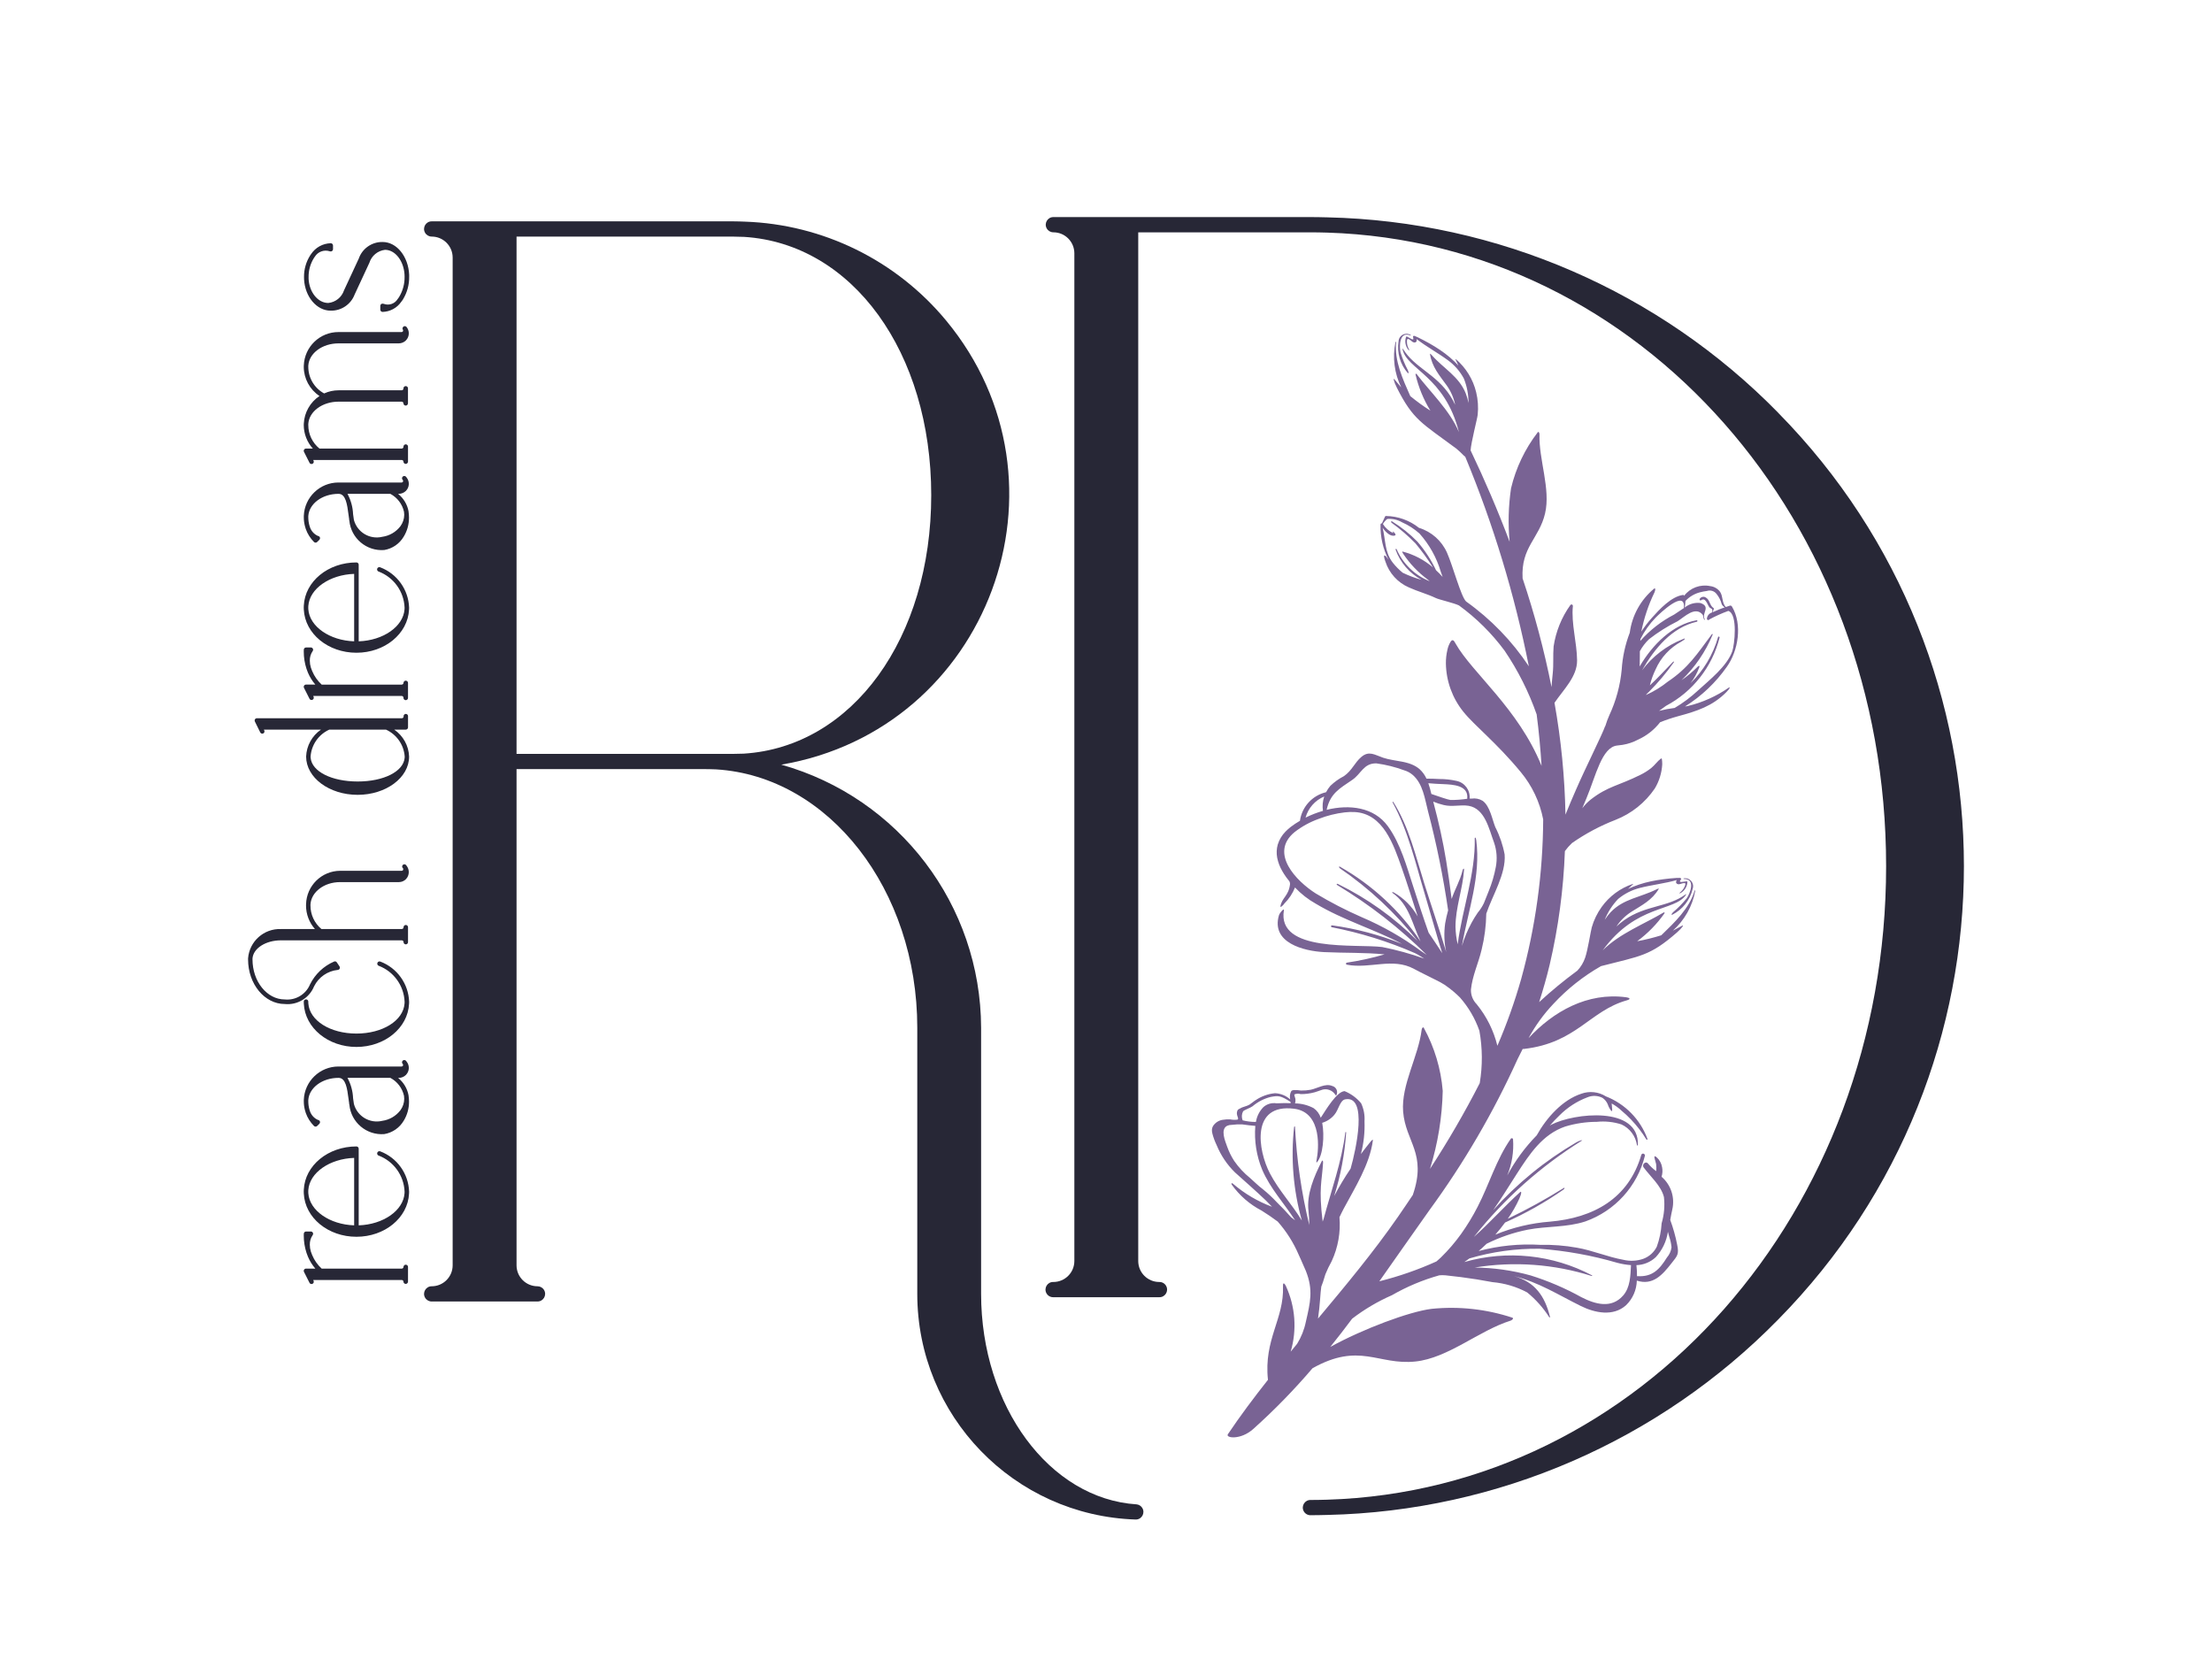
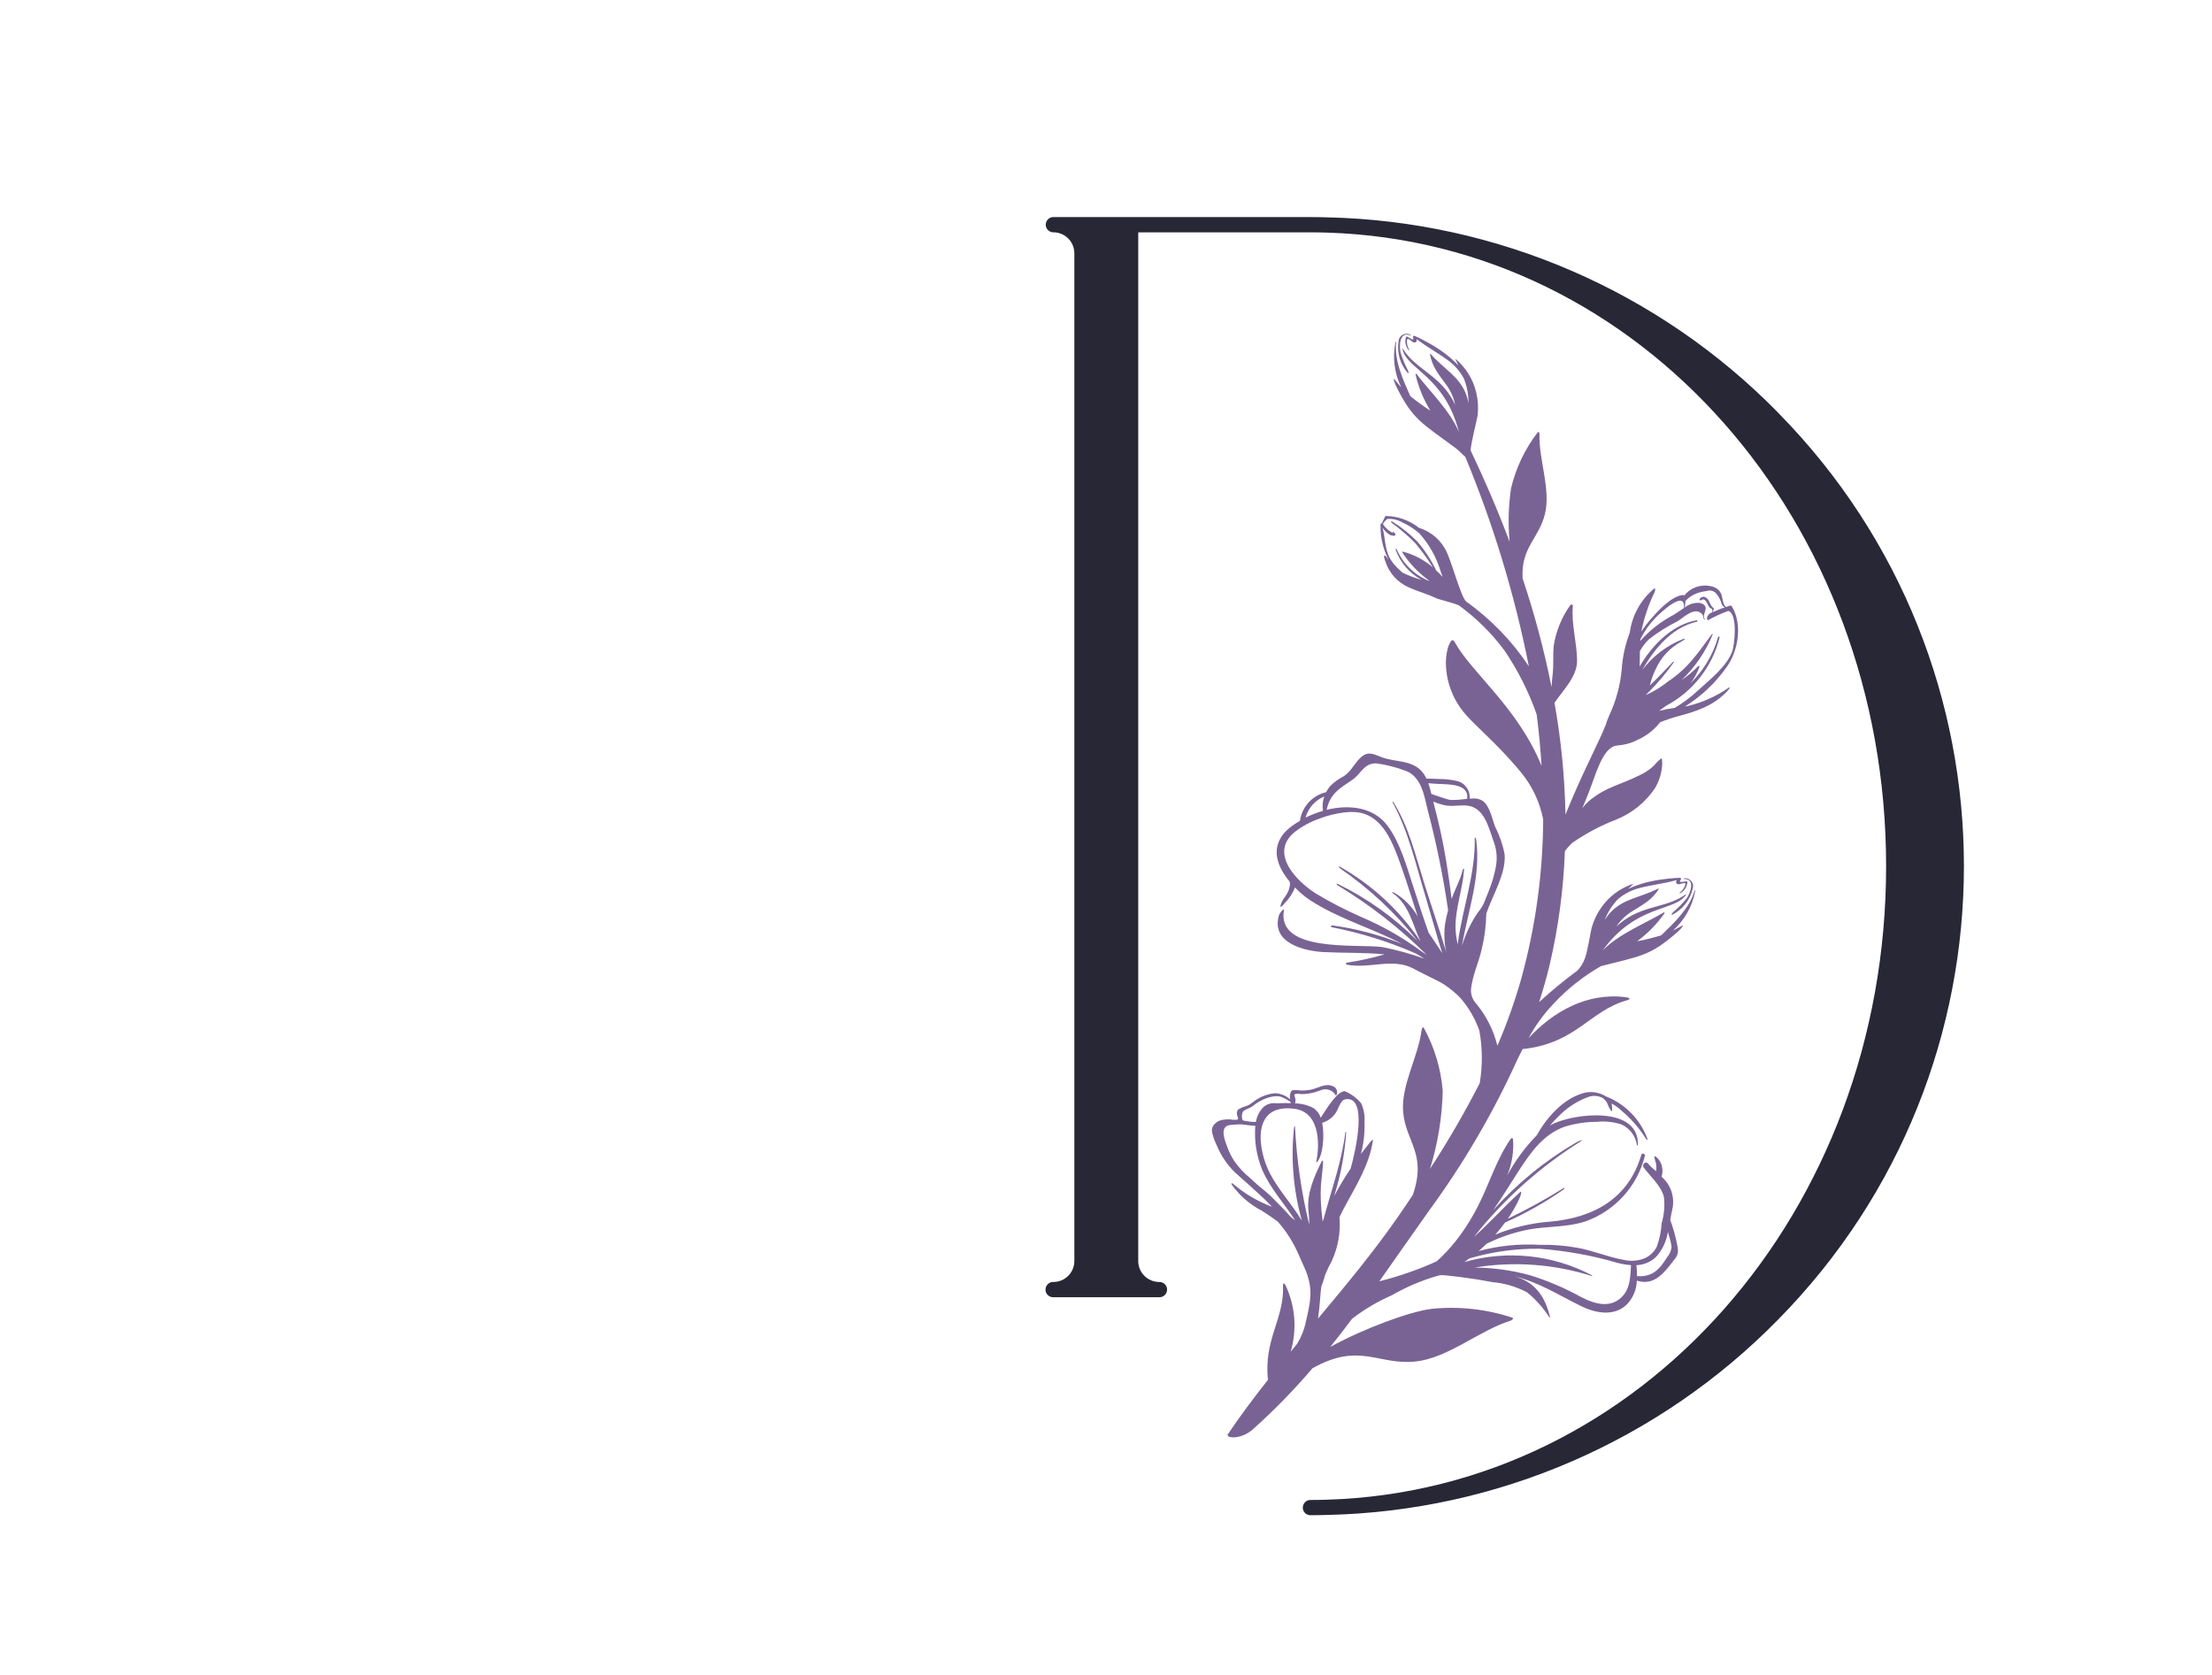
<svg xmlns="http://www.w3.org/2000/svg" viewBox="1893 2419 214 162" width="214" height="162">
-   <path fill="rgb(39, 39, 54)" stroke="none" fill-opacity="1" stroke-width="1" stroke-opacity="1" color="rgb(51, 51, 51)" fill-rule="evenodd" id="tSvg124210a3264" class="cls-1" title="Path 1" d="M 2002.961 2564.533 C 1994.533 2563.992 1987.92 2555.049 1987.917 2544.173 C 1987.917 2535.589 1987.917 2527.005 1987.917 2518.421 C 1987.882 2506.572 1979.991 2496.185 1968.585 2492.973 C 1988.667 2489.562 1997.525 2465.69 1984.529 2450.005 C 1979.705 2444.182 1972.62 2440.701 1965.062 2440.442 C 1964.688 2440.428 1964.315 2440.413 1963.941 2440.413 C 1954.215 2440.413 1944.489 2440.413 1934.763 2440.413 C 1934.195 2440.413 1933.841 2441.027 1934.124 2441.518 C 1934.256 2441.746 1934.499 2441.887 1934.763 2441.887 C 1935.879 2441.887 1936.786 2442.789 1936.792 2443.906 C 1936.792 2476.409 1936.792 2508.913 1936.792 2541.416 C 1936.786 2542.533 1935.879 2543.435 1934.763 2543.435 C 1934.196 2543.435 1933.841 2544.049 1934.125 2544.54 C 1934.256 2544.768 1934.5 2544.908 1934.763 2544.908 C 1938.176 2544.908 1941.589 2544.908 1945.002 2544.908 C 1945.569 2544.908 1945.923 2544.294 1945.64 2543.803 C 1945.508 2543.575 1945.265 2543.435 1945.002 2543.435 C 1943.885 2543.435 1942.979 2542.533 1942.973 2541.416 C 1942.973 2525.412 1942.973 2509.409 1942.973 2493.405 C 1949.063 2493.405 1955.154 2493.405 1961.245 2493.405 C 1961.596 2493.405 1961.947 2493.418 1962.291 2493.431 C 1973.197 2494.107 1981.742 2505.084 1981.742 2518.419 C 1981.742 2527.003 1981.742 2535.587 1981.742 2544.171 C 1981.74 2555.955 1991.088 2565.615 2002.866 2566 C 2002.882 2566 2002.897 2566 2002.913 2566 C 2003.479 2565.977 2003.808 2565.35 2003.505 2564.871C 2003.385 2564.681 2003.184 2564.556 2002.961 2564.533Z M 1963.942 2491.931 C 1956.952 2491.931 1949.963 2491.931 1942.973 2491.931 C 1942.973 2475.251 1942.973 2458.57 1942.973 2441.89 C 1949.962 2441.89 1956.952 2441.89 1963.941 2441.89 C 1964.284 2441.89 1964.627 2441.903 1964.988 2441.916 C 1975.476 2442.572 1983.092 2453.083 1983.092 2466.905 C 1983.092 2480.726 1975.479 2491.252 1964.949 2491.908 C 1964.614 2491.919 1964.28 2491.931 1963.945 2491.931C 1963.945 2491.931 1963.945 2491.931 1963.942 2491.931Z" style="" />
-   <path fill="rgb(39, 39, 54)" stroke="none" fill-opacity="1" stroke-width="1" stroke-opacity="1" color="rgb(51, 51, 51)" fill-rule="evenodd" id="tSvg16e5804765b" class="cls-1" title="Path 2" d="M 2065.029 2458.927 C 2053.521 2447.182 2037.88 2440.4 2021.441 2440.027 C 2020.895 2440.014 2020.349 2440 2019.803 2440 C 2011.505 2440 2003.207 2440 1994.909 2440 C 1994.341 2440 1993.987 2440.614 1994.27 2441.106 C 1994.402 2441.334 1994.645 2441.474 1994.909 2441.474 C 1996.025 2441.474 1996.932 2442.376 1996.938 2443.493 C 1996.938 2475.996 1996.938 2508.499 1996.938 2541.002 C 1996.932 2542.118 1996.025 2543.02 1994.909 2543.02 C 1994.341 2543.001 1993.967 2543.604 1994.235 2544.105 C 1994.367 2544.352 1994.628 2544.503 1994.909 2544.494 C 1998.322 2544.494 2001.735 2544.494 2005.148 2544.494 C 2005.715 2544.512 2006.09 2543.91 2005.822 2543.409 C 2005.69 2543.162 2005.429 2543.011 2005.148 2543.02 C 2004.032 2543.02 2003.125 2542.118 2003.119 2541.002 C 2003.119 2507.826 2003.119 2474.651 2003.119 2441.476 C 2008.682 2441.476 2014.244 2441.476 2019.806 2441.476 C 2020.339 2441.476 2020.872 2441.489 2021.402 2441.503 C 2051.72 2442.439 2075.472 2469.362 2075.472 2502.799 C 2075.472 2536.236 2051.717 2563.146 2021.4 2564.082 C 2020.867 2564.096 2020.335 2564.109 2019.802 2564.109 C 2019.234 2564.091 2018.86 2564.693 2019.127 2565.194 C 2019.26 2565.441 2019.521 2565.592 2019.802 2565.583 C 2020.348 2565.583 2020.894 2565.569 2021.441 2565.556 C 2037.876 2565.182 2053.516 2558.401 2065.023 2546.659 C 2088.992 2522.327 2088.992 2483.259 2065.023 2458.927C 2065.023 2458.927 2065.023 2458.927 2065.029 2458.927Z" style="" />
+   <path fill="rgb(39, 39, 54)" stroke="none" fill-opacity="1" stroke-width="1" stroke-opacity="1" color="rgb(51, 51, 51)" fill-rule="evenodd" id="tSvg16e5804765b" class="cls-1" title="Path 2" d="M 2065.029 2458.927 C 2053.521 2447.182 2037.88 2440.4 2021.441 2440.027 C 2020.895 2440.014 2020.349 2440 2019.803 2440 C 2011.505 2440 2003.207 2440 1994.909 2440 C 1994.341 2440 1993.987 2440.614 1994.27 2441.106 C 1994.402 2441.334 1994.645 2441.474 1994.909 2441.474 C 1996.025 2441.474 1996.932 2442.376 1996.938 2443.493 C 1996.938 2475.996 1996.938 2508.499 1996.938 2541.002 C 1996.932 2542.118 1996.025 2543.02 1994.909 2543.02 C 1994.341 2543.001 1993.967 2543.604 1994.235 2544.105 C 1994.367 2544.352 1994.628 2544.503 1994.909 2544.494 C 1998.322 2544.494 2001.735 2544.494 2005.148 2544.494 C 2005.715 2544.512 2006.09 2543.91 2005.822 2543.409 C 2005.69 2543.162 2005.429 2543.011 2005.148 2543.02 C 2004.032 2543.02 2003.125 2542.118 2003.119 2541.002 C 2003.119 2507.826 2003.119 2474.651 2003.119 2441.476 C 2008.682 2441.476 2014.244 2441.476 2019.806 2441.476 C 2020.339 2441.476 2020.872 2441.489 2021.402 2441.503 C 2051.72 2442.439 2075.472 2469.362 2075.472 2502.799 C 2075.472 2536.236 2051.717 2563.146 2021.4 2564.082 C 2020.867 2564.096 2020.335 2564.109 2019.802 2564.109 C 2019.234 2564.091 2018.86 2564.693 2019.127 2565.194 C 2019.26 2565.441 2019.521 2565.592 2019.802 2565.583 C 2020.348 2565.583 2020.894 2565.569 2021.441 2565.556 C 2037.876 2565.182 2053.516 2558.401 2065.023 2546.659 C 2088.992 2522.327 2088.992 2483.259 2065.023 2458.927Z" style="" />
  <path fill="rgb(121, 99, 148)" stroke="none" fill-opacity="1" stroke-width="1" stroke-opacity="1" color="rgb(51, 51, 51)" fill-rule="evenodd" id="tSvg3381e39e11" data-name="Floral 2 копия" class="cls-2" title="Path 3" d="M 2029.42 2451.446 C 2028.355 2451.018 2028.375 2452.57 2028.493 2453.08 C 2028.672 2453.678 2028.909 2454.256 2029.201 2454.807 C 2029.314 2455.051 2029.269 2455.158 2029.195 2455.086 C 2028.458 2454.248 2028.132 2453.127 2028.305 2452.025 C 2028.329 2451.438 2028.977 2451.096 2029.475 2451.406C 2029.533 2451.442 2029.485 2451.471 2029.42 2451.446Z M 2014.239 2557.248 C 2016.281 2555.419 2018.198 2553.454 2019.977 2551.367 C 2024.535 2548.806 2026.324 2551.092 2029.937 2550.713 C 2033.109 2550.38 2036.078 2547.721 2039.141 2546.761 C 2039.308 2546.709 2039.472 2546.527 2039.309 2546.471 C 2036.796 2545.642 2034.137 2545.351 2031.505 2545.618 C 2029.346 2545.881 2024.844 2547.569 2021.698 2549.303 C 2022.419 2548.405 2023.124 2547.494 2023.813 2546.572 C 2024.999 2545.662 2026.291 2544.899 2027.66 2544.3 C 2029.104 2543.469 2030.646 2542.822 2032.25 2542.374 C 2032.444 2542.358 2032.639 2542.358 2032.832 2542.374 C 2033.34 2542.428 2033.847 2542.484 2034.354 2542.55 C 2035.371 2542.681 2036.382 2542.842 2037.39 2543.034 C 2038.564 2543.136 2039.705 2543.474 2040.745 2544.028 C 2041.583 2544.712 2042.307 2545.526 2042.888 2546.438 C 2042.908 2546.461 2042.945 2546.455 2042.956 2546.427 C 2042.959 2546.418 2042.96 2546.409 2042.957 2546.4 C 2042.454 2544.371 2041.491 2543.017 2039.48 2542.455 C 2041.876 2543.048 2043.752 2544.264 2045.933 2545.342 C 2047.297 2546.016 2049.067 2546.385 2050.313 2545.268 C 2050.958 2544.642 2051.332 2543.788 2051.354 2542.889 C 2052.915 2543.384 2053.827 2542.331 2054.704 2541.216 C 2055.288 2540.475 2055.453 2540.348 2055.255 2539.401 C 2055.096 2538.591 2054.873 2537.794 2054.588 2537.019 C 2054.649 2536.672 2054.709 2536.33 2054.785 2536.011 C 2055.057 2534.843 2054.657 2533.621 2053.748 2532.839 C 2053.842 2532.544 2053.86 2532.231 2053.801 2531.927 C 2053.742 2531.555 2053.558 2531.215 2053.28 2530.962 C 2053.092 2530.806 2053.016 2530.816 2053.074 2531.066 C 2053.116 2531.247 2053.18 2531.422 2053.219 2531.604 C 2053.251 2531.835 2053.254 2532.068 2053.229 2532.3 C 2052.927 2532.081 2052.654 2531.823 2052.417 2531.534 C 2052.183 2531.3 2051.822 2531.679 2052.008 2531.93 C 2052.681 2532.842 2053.702 2533.701 2053.978 2534.803 C 2054.073 2535.655 2053.997 2536.516 2053.755 2537.338 C 2053.709 2538.113 2053.552 2538.877 2053.287 2539.606 C 2053.017 2540.148 2052.551 2540.566 2051.984 2540.777 C 2051.36 2540.995 2050.687 2541.028 2050.045 2540.872 C 2048.522 2540.598 2047.085 2539.965 2045.551 2539.702 C 2044.38 2539.493 2043.192 2539.401 2042.004 2539.427 C 2040.001 2539.308 2037.992 2539.51 2036.053 2540.026 C 2036.317 2539.799 2036.573 2539.565 2036.823 2539.323 C 2038.087 2538.692 2039.431 2538.233 2040.817 2537.958 C 2042.66 2537.604 2044.581 2537.753 2046.38 2537.161 C 2049.244 2536.143 2051.407 2533.756 2052.137 2530.806 C 2052.155 2530.667 2052.017 2530.561 2051.889 2530.614 C 2051.846 2530.632 2051.812 2530.665 2051.793 2530.706 C 2050.561 2534.965 2047.144 2536.821 2042.947 2537.183 C 2041.131 2537.322 2039.349 2537.746 2037.665 2538.441 C 2038.005 2538.061 2038.314 2537.666 2038.609 2537.267 C 2040.581 2536.39 2042.466 2535.329 2044.238 2534.096 C 2044.408 2533.979 2044.383 2533.862 2044.285 2533.927 C 2042.538 2535.02 2040.73 2536.014 2038.871 2536.903 C 2039.307 2536.288 2039.683 2535.632 2039.993 2534.944 C 2040.227 2534.419 2040.205 2534.198 2040.059 2534.33 C 2038.633 2535.614 2037.046 2537.38 2035.607 2538.647 C 2035.616 2538.635 2035.624 2538.622 2035.632 2538.609 C 2038.552 2534.948 2042.074 2531.813 2046.049 2529.337 C 2046.149 2529.276 2045.86 2529.299 2045.492 2529.519 C 2042.489 2531.275 2039.778 2533.486 2037.454 2536.075 C 2038.262 2534.924 2039 2533.71 2039.761 2532.529 C 2040.963 2530.667 2042.23 2528.729 2044.427 2527.981 C 2045.417 2527.682 2046.446 2527.529 2047.481 2527.527 C 2048.287 2527.444 2049.103 2527.53 2049.874 2527.781 C 2050.678 2528.156 2051.241 2528.909 2051.372 2529.786 C 2051.377 2529.819 2051.414 2529.834 2051.44 2529.814 C 2051.449 2529.807 2051.454 2529.797 2051.456 2529.786 C 2051.612 2525.932 2045.237 2526.682 2043.086 2527.802 C 2043.03 2527.831 2042.982 2527.871 2042.93 2527.901 C 2043.227 2527.552 2043.543 2527.219 2043.875 2526.902 C 2044.638 2526.134 2045.557 2525.539 2046.57 2525.156 C 2047.042 2524.954 2047.579 2524.974 2048.035 2525.209 C 2048.261 2525.364 2048.437 2525.58 2048.543 2525.833 C 2048.616 2526.059 2048.727 2526.27 2048.872 2526.457 C 2048.884 2526.474 2048.902 2526.485 2048.923 2526.487 C 2048.957 2526.475 2048.977 2526.44 2048.97 2526.404 C 2048.977 2526.183 2048.927 2525.969 2048.92 2525.752 C 2049.27 2525.944 2049.594 2526.18 2049.884 2526.454 C 2050.201 2526.718 2050.503 2527 2050.788 2527.299 C 2051.354 2527.888 2051.855 2528.538 2052.281 2529.235 C 2052.308 2529.272 2052.365 2529.265 2052.383 2529.223 C 2052.388 2529.209 2052.389 2529.193 2052.384 2529.179 C 2051.695 2527.295 2050.231 2525.796 2048.362 2525.064 C 2047.647 2524.616 2046.765 2524.523 2045.972 2524.812 C 2044.156 2525.409 2042.617 2527.13 2041.668 2528.836 C 2040.539 2529.989 2039.579 2531.296 2038.817 2532.718 C 2039.273 2531.61 2039.466 2530.411 2039.379 2529.215 C 2039.367 2529.124 2039.261 2529.079 2039.188 2529.135 C 2039.181 2529.141 2039.174 2529.147 2039.168 2529.154 C 2037.763 2531.152 2037.068 2533.591 2035.951 2535.749 C 2035.483 2536.663 2034.948 2537.541 2034.352 2538.377 C 2033.771 2539.186 2033.121 2539.943 2032.409 2540.64 C 2032.267 2540.779 2032.112 2540.902 2031.965 2541.035 C 2030.185 2541.838 2028.337 2542.48 2026.443 2542.955 C 2028.044 2540.7 2029.63 2538.395 2031.297 2536.061 C 2034.632 2531.501 2037.487 2526.609 2039.817 2521.461 C 2039.978 2521.127 2040.146 2520.801 2040.313 2520.474 C 2040.355 2520.476 2040.397 2520.476 2040.439 2520.474 C 2045.511 2519.891 2046.797 2516.786 2050.38 2515.775 C 2050.906 2515.627 2050.547 2515.506 2050.33 2515.478 C 2046.571 2514.966 2043.264 2516.861 2040.879 2519.433 C 2041.533 2518.224 2042.344 2517.107 2043.29 2516.109 C 2044.628 2514.666 2046.179 2513.437 2047.889 2512.464 C 2051.741 2511.47 2052.618 2511.495 2055.23 2509.213 C 2055.752 2508.757 2055.916 2508.459 2055.77 2508.537 C 2055.655 2508.599 2054.959 2508.975 2054.843 2509.03 C 2055.969 2508.023 2056.73 2506.671 2057.006 2505.185 C 2057.01 2505.125 2056.961 2505.107 2056.943 2505.165 C 2056.437 2506.889 2055.008 2508.234 2053.72 2509.481 C 2052.955 2509.72 2052.176 2509.912 2051.388 2510.056 C 2052.41 2509.303 2053.304 2508.389 2054.034 2507.35 C 2054.058 2507.312 2054.031 2507.262 2053.986 2507.261 C 2053.977 2507.261 2053.969 2507.262 2053.961 2507.266 C 2052.143 2508.358 2049.64 2509.326 2048.052 2510.943 C 2051.318 2506.456 2055.003 2507.207 2056.104 2505.574 C 2056.138 2505.523 2056.139 2505.473 2056.09 2505.509 C 2054.374 2506.79 2052.228 2506.546 2050.146 2508.006 C 2049.878 2508.198 2049.621 2508.407 2049.378 2508.631 C 2049.758 2508.061 2050.252 2507.577 2050.829 2507.208 C 2051.862 2506.557 2052.828 2506.085 2053.474 2504.997 C 2053.521 2504.919 2053.354 2504.988 2053.265 2505.033 C 2051.734 2505.805 2050.07 2505.943 2048.842 2507.227 C 2048.621 2507.461 2048.423 2507.714 2048.249 2507.985 C 2048.548 2507.235 2048.989 2506.55 2049.546 2505.967 C 2050.156 2505.459 2050.873 2505.094 2051.643 2504.9 C 2052.827 2504.6 2054.045 2504.47 2055.22 2504.137 C 2055.128 2504.282 2055.098 2504.441 2055.298 2504.527 C 2055.394 2504.555 2055.497 2504.548 2055.589 2504.508 C 2055.696 2504.467 2055.808 2504.44 2055.923 2504.43 C 2055.976 2504.43 2056.044 2504.43 2056.051 2504.498 C 2056.052 2504.568 2056.038 2504.638 2056.008 2504.702 C 2055.98 2504.775 2055.946 2504.845 2055.908 2504.912 C 2055.801 2505.086 2055.664 2505.24 2055.505 2505.368 C 2055.454 2505.411 2055.471 2505.467 2055.615 2505.377 C 2055.984 2505.156 2056.222 2504.769 2056.25 2504.339 C 2056.255 2504.292 2056.212 2504.253 2056.165 2504.261 C 2056.013 2504.274 2055.863 2504.309 2055.71 2504.316 C 2055.639 2504.335 2055.564 2504.317 2055.508 2504.268 C 2055.549 2504.183 2055.597 2504.101 2055.651 2504.024 C 2055.645 2504.004 2055.634 2503.985 2055.618 2503.97 C 2055.606 2503.957 2055.59 2503.946 2055.573 2503.938 C 2055.555 2503.932 2055.535 2503.929 2055.516 2503.928 C 2055.402 2503.923 2055.288 2503.925 2055.174 2503.934 C 2054.754 2503.963 2054.335 2504.003 2053.919 2504.058 C 2053.515 2504.11 2053.113 2504.176 2052.716 2504.261 C 2052.33 2504.343 2051.95 2504.446 2051.575 2504.57 C 2051.392 2504.631 2051.21 2504.697 2051.029 2504.77 C 2050.94 2504.806 2050.851 2504.844 2050.764 2504.883 C 2050.72 2504.903 2050.676 2504.923 2050.633 2504.943 C 2050.589 2504.958 2050.547 2504.978 2050.508 2505.003 C 2050.665 2504.851 2050.83 2504.697 2050.995 2504.538 C 2051.005 2504.529 2051.001 2504.512 2050.988 2504.508 C 2050.984 2504.507 2050.979 2504.507 2050.975 2504.509 C 2049.759 2504.916 2048.702 2505.695 2047.954 2506.737 C 2047.524 2507.335 2047.199 2508.002 2046.996 2508.71 C 2046.892 2509.076 2046.614 2510.909 2046.355 2511.648 C 2046.197 2512.114 2045.942 2512.539 2045.605 2512.897 C 2044.317 2513.844 2043.081 2514.861 2041.905 2515.945 C 2042.286 2514.748 2042.636 2513.538 2042.928 2512.305 C 2043.768 2508.705 2044.26 2505.032 2044.395 2501.337 C 2044.6 2501.057 2044.83 2500.796 2045.083 2500.557 C 2046.395 2499.642 2047.812 2498.887 2049.304 2498.31 C 2050.843 2497.704 2052.163 2496.649 2053.093 2495.281 C 2053.519 2494.573 2053.766 2493.771 2053.813 2492.946 C 2053.816 2492.779 2053.805 2492.612 2053.78 2492.448 C 2053.781 2492.417 2053.764 2492.388 2053.736 2492.374 C 2053.712 2492.371 2053.688 2492.379 2053.671 2492.396 C 2053.344 2492.644 2053.092 2493.02 2052.764 2493.286 C 2052.438 2493.547 2052.084 2493.771 2051.709 2493.955 C 2049.57 2495.022 2048.561 2495.052 2046.888 2496.353 C 2046.586 2496.599 2046.314 2496.879 2046.079 2497.189 C 2046.218 2496.858 2046.356 2496.526 2046.494 2496.196 C 2047.391 2494.053 2047.964 2491.284 2049.45 2491.123 C 2049.632 2491.098 2049.811 2491.082 2049.972 2491.058 C 2050.499 2490.973 2051.009 2490.801 2051.48 2490.55 C 2052.315 2490.171 2053.044 2489.595 2053.607 2488.871 C 2054.169 2488.646 2054.744 2488.453 2055.328 2488.293 C 2057.157 2487.798 2058.667 2487.321 2060.01 2485.963 C 2060.419 2485.551 2060.38 2485.444 2060.251 2485.523 C 2059.053 2486.354 2057.712 2486.956 2056.295 2487.299 C 2056.201 2487.318 2056.107 2487.331 2056.013 2487.347 C 2057.609 2486.35 2058.987 2485.043 2060.066 2483.501 C 2061.167 2481.96 2061.59 2479.408 2060.564 2477.689 C 2060.531 2477.617 2060.454 2477.575 2060.375 2477.586 C 2060.24 2477.625 2060.101 2477.678 2059.963 2477.724 C 2059.572 2477.313 2059.71 2476.71 2059.411 2476.256 C 2059.184 2475.946 2058.838 2475.745 2058.456 2475.701 C 2057.504 2475.5 2056.521 2475.864 2055.93 2476.637 C 2055.922 2476.618 2055.913 2476.598 2055.903 2476.58 C 2055.887 2476.56 2055.861 2476.55 2055.836 2476.554 C 2054.696 2476.695 2053.535 2477.958 2052.813 2478.769 C 2052.437 2479.188 2052.095 2479.636 2051.789 2480.108 C 2052.05 2478.791 2052.478 2477.513 2053.064 2476.305 C 2053.154 2476.104 2053.181 2475.831 2053.023 2475.948 C 2051.73 2477.02 2050.891 2478.541 2050.672 2480.206 C 2050.233 2481.348 2049.97 2482.551 2049.892 2483.772 C 2049.751 2485.304 2049.346 2486.799 2048.695 2488.192 C 2048.542 2488.534 2048.412 2488.886 2048.305 2489.245 C 2048.297 2489.244 2048.289 2489.249 2048.285 2489.256 C 2048.016 2490.047 2046.36 2493.338 2045.476 2495.383 C 2045.127 2496.186 2044.774 2496.993 2044.451 2497.809 C 2044.384 2494.18 2044.029 2490.562 2043.39 2486.99 C 2044.278 2485.685 2045.591 2484.453 2045.575 2482.882 C 2045.559 2481.158 2044.995 2479.317 2045.169 2477.62 C 2045.177 2477.517 2045.07 2477.444 2044.977 2477.489 C 2044.957 2477.498 2044.94 2477.512 2044.927 2477.53 C 2044.076 2478.718 2043.52 2480.091 2043.304 2481.536 C 2043.231 2482.407 2043.314 2483.278 2043.219 2484.152 C 2043.165 2484.648 2043.132 2485.055 2043.104 2485.47 C 2042.394 2481.909 2041.459 2478.396 2040.304 2474.953 C 2040.131 2471.922 2041.903 2471.112 2042.478 2468.671 C 2043.036 2466.296 2041.86 2463.471 2041.938 2461.013 C 2041.938 2460.879 2041.853 2460.714 2041.771 2460.818 C 2040.535 2462.421 2039.654 2464.268 2039.185 2466.237 C 2038.933 2467.95 2038.887 2469.687 2039.048 2471.411 C 2037.92 2468.412 2036.652 2465.461 2035.273 2462.57 C 2035.32 2461.783 2035.918 2459.514 2035.958 2459.136 C 2036.036 2458.402 2035.986 2457.66 2035.811 2456.943 C 2035.509 2455.696 2034.821 2454.577 2033.847 2453.743 C 2033.839 2453.732 2033.822 2453.733 2033.816 2453.745 C 2033.813 2453.751 2033.814 2453.758 2033.817 2453.763 C 2033.91 2453.972 2034.003 2454.175 2034.094 2454.376 C 2034.068 2454.338 2034.037 2454.304 2034.001 2454.274 C 2033.969 2454.239 2033.936 2454.203 2033.902 2454.169 C 2033.835 2454.1 2033.767 2454.032 2033.699 2453.965 C 2033.56 2453.83 2033.416 2453.7 2033.269 2453.574 C 2032.968 2453.32 2032.654 2453.081 2032.327 2452.86 C 2031.99 2452.632 2031.643 2452.42 2031.289 2452.22 C 2030.922 2452.013 2030.549 2451.819 2030.171 2451.634 C 2030.069 2451.583 2029.965 2451.538 2029.858 2451.5 C 2029.84 2451.493 2029.821 2451.489 2029.801 2451.489 C 2029.761 2451.491 2029.723 2451.509 2029.697 2451.539 C 2029.719 2451.631 2029.732 2451.725 2029.737 2451.819 C 2029.668 2451.844 2029.591 2451.832 2029.533 2451.787 C 2029.393 2451.723 2029.268 2451.631 2029.132 2451.567 C 2029.092 2451.542 2029.04 2451.561 2029.024 2451.605 C 2028.89 2452.013 2028.964 2452.462 2029.224 2452.804 C 2029.324 2452.942 2029.361 2452.897 2029.329 2452.838 C 2029.23 2452.66 2029.161 2452.466 2029.127 2452.264 C 2029.116 2452.187 2029.111 2452.108 2029.112 2452.03 C 2029.109 2451.96 2029.122 2451.89 2029.15 2451.825 C 2029.18 2451.766 2029.245 2451.789 2029.293 2451.81 C 2029.396 2451.863 2029.49 2451.929 2029.574 2452.007 C 2029.644 2452.079 2029.737 2452.124 2029.837 2452.134 C 2030.052 2452.128 2030.082 2451.969 2030.052 2451.8 C 2031.016 2452.551 2032.096 2453.127 2033.081 2453.851 C 2033.723 2454.32 2034.25 2454.927 2034.625 2455.628 C 2034.923 2456.377 2035.075 2457.177 2035.07 2457.984 C 2035.011 2457.669 2034.922 2457.359 2034.805 2457.06 C 2034.148 2455.408 2032.658 2454.656 2031.528 2453.366 C 2031.461 2453.288 2031.333 2453.162 2031.347 2453.254 C 2031.538 2454.502 2032.256 2455.306 2032.97 2456.297 C 2033.366 2456.855 2033.642 2457.49 2033.781 2458.16 C 2033.64 2457.861 2033.481 2457.571 2033.303 2457.293 C 2031.922 2455.159 2029.841 2454.58 2028.73 2452.748 C 2028.699 2452.697 2028.68 2452.743 2028.693 2452.803 C 2029.101 2454.729 2032.798 2455.418 2034.143 2460.803 C 2033.277 2458.708 2031.319 2456.872 2030.045 2455.177 C 2030.014 2455.144 2029.959 2455.157 2029.946 2455.201 C 2029.944 2455.209 2029.943 2455.218 2029.945 2455.227 C 2030.233 2456.464 2030.719 2457.647 2031.383 2458.729 C 2030.706 2458.299 2030.057 2457.829 2029.438 2457.319 C 2028.711 2455.681 2027.891 2453.898 2028.067 2452.11 C 2028.074 2452.048 2028.021 2452.048 2028.002 2452.105 C 2027.701 2453.586 2027.899 2455.125 2028.565 2456.481 C 2028.479 2456.387 2027.975 2455.779 2027.89 2455.676 C 2027.785 2455.549 2027.825 2455.887 2028.138 2456.506 C 2029.733 2459.661 2030.551 2459.913 2033.904 2462.408 C 2034.141 2462.607 2034.367 2462.818 2034.582 2463.041 C 2034.637 2463.093 2034.7 2463.139 2034.757 2463.19 C 2037.471 2469.726 2039.532 2476.515 2040.909 2483.458 C 2039.287 2481.014 2037.229 2478.889 2034.839 2477.188 C 2034.839 2477.188 2034.839 2477.188 2034.839 2477.188 C 2034.342 2476.724 2033.585 2473.818 2032.992 2472.47 C 2032.479 2471.313 2031.489 2470.434 2030.279 2470.063 C 2029.368 2469.338 2028.243 2468.935 2027.079 2468.917 C 2027.039 2468.917 2027.003 2468.945 2026.992 2468.984 C 2026.894 2469.199 2026.795 2469.413 2026.697 2469.627 C 2026.623 2469.617 2026.557 2469.677 2026.561 2469.752 C 2026.53 2470.938 2026.798 2472.113 2027.342 2473.167 C 2027.286 2473.089 2027.229 2473.023 2027.175 2472.933 C 2027.074 2472.768 2026.703 2472.435 2027.034 2473.334 C 2027.397 2474.45 2028.221 2475.357 2029.297 2475.825 C 2030.149 2476.215 2031.055 2476.449 2031.906 2476.854 C 2032.26 2477.022 2033.635 2477.322 2034.147 2477.569 C 2035.83 2478.793 2037.317 2480.267 2038.556 2481.939 C 2039.854 2483.853 2040.898 2485.927 2041.663 2488.109 C 2041.882 2489.767 2042.031 2491.429 2042.14 2493.094 C 2039.885 2487.534 2035.429 2484.102 2033.823 2481.264 C 2033.716 2481.075 2033.567 2480.758 2033.354 2481.057 C 2033.197 2481.306 2033.087 2481.58 2033.029 2481.868 C 2032.927 2482.3 2032.878 2482.743 2032.883 2483.187 C 2032.91 2484.886 2033.504 2486.527 2034.569 2487.85 C 2035.653 2489.207 2037.759 2490.819 2040.135 2493.702 C 2041.226 2495.019 2041.968 2496.589 2042.295 2498.267 C 2042.27 2503.486 2041.554 2508.679 2040.166 2513.709 C 2039.541 2515.911 2038.772 2518.069 2037.864 2520.169 C 2037.503 2518.696 2036.819 2517.322 2035.86 2516.146 C 2035.86 2516.146 2035.86 2516.146 2035.86 2516.146 C 2035.49 2515.77 2035.29 2515.259 2035.307 2514.732 C 2035.342 2514.402 2035.4 2514.076 2035.48 2513.755 C 2035.636 2513.118 2035.857 2512.501 2036.055 2511.877 C 2036.162 2511.539 2036.263 2511.199 2036.343 2510.854 C 2036.622 2509.719 2036.771 2508.556 2036.79 2507.387 C 2037.376 2505.637 2038.711 2503.535 2038.566 2501.665 C 2038.395 2500.745 2038.091 2499.854 2037.664 2499.021 C 2037.358 2498.262 2037.152 2496.992 2036.445 2496.475 C 2036.121 2496.275 2035.736 2496.199 2035.36 2496.259 C 2035.298 2496.263 2035.236 2496.259 2035.174 2496.249 C 2035.249 2495.44 2034.703 2494.706 2033.908 2494.544 C 2033.361 2494.421 2032.803 2494.36 2032.242 2494.363 C 2031.826 2494.34 2031.415 2494.32 2031.005 2494.327 C 2030.848 2493.979 2030.621 2493.667 2030.339 2493.41 C 2029.375 2492.568 2027.958 2492.69 2026.812 2492.303 C 2026.003 2492.029 2025.449 2491.594 2024.705 2492.225 C 2024.03 2492.8 2023.807 2493.545 2023.008 2494.09 C 2022.529 2494.337 2022.089 2494.653 2021.701 2495.027 C 2021.542 2495.214 2021.404 2495.42 2021.291 2495.639 C 2019.958 2495.952 2018.954 2497.051 2018.762 2498.406 C 2018.454 2498.582 2018.159 2498.778 2017.877 2498.992 C 2017.695 2499.133 2017.524 2499.286 2017.365 2499.451 C 2017.021 2499.8 2016.765 2500.226 2016.619 2500.693 C 2016.499 2501.111 2016.48 2501.552 2016.562 2501.98 C 2016.652 2502.426 2016.814 2502.855 2017.042 2503.249 C 2017.16 2503.46 2017.29 2503.663 2017.432 2503.858 C 2017.505 2503.958 2017.58 2504.056 2017.658 2504.152 C 2017.703 2504.197 2017.739 2504.25 2017.765 2504.308 C 2017.795 2504.386 2017.807 2504.469 2017.802 2504.553 C 2017.667 2505.678 2017.021 2505.834 2016.873 2506.681 C 2016.845 2506.837 2017.124 2506.612 2017.263 2506.4 C 2017.705 2505.959 2018.053 2505.434 2018.285 2504.856 C 2018.875 2505.482 2019.557 2506.013 2020.307 2506.432 C 2022.936 2508.01 2025.956 2508.899 2028.652 2510.318 C 2026.472 2509.441 2024.191 2508.836 2021.863 2508.518 C 2021.791 2508.518 2021.746 2508.595 2021.781 2508.657 C 2021.792 2508.676 2021.81 2508.691 2021.831 2508.699 C 2024.61 2509.238 2027.322 2510.083 2029.916 2511.218 C 2030.306 2511.407 2030.609 2511.644 2030.789 2511.737 C 2029.464 2511.266 2028.106 2510.891 2026.727 2510.618 C 2024.212 2510.295 2016.515 2511.181 2017.211 2507.055 C 2017.252 2506.811 2016.807 2507.289 2016.731 2507.549 C 2015.951 2510.207 2019.131 2511.012 2021.112 2511.108 C 2023.071 2511.201 2025.041 2511.137 2026.949 2511.328 C 2025.751 2511.677 2024.531 2511.945 2023.296 2512.128 C 2023.22 2512.146 2023.192 2512.239 2023.245 2512.296 C 2023.256 2512.309 2023.271 2512.318 2023.287 2512.323 C 2025.541 2512.757 2027.725 2511.604 2029.8 2512.732 C 2030.466 2513.095 2031.156 2513.412 2031.829 2513.762 C 2032.148 2513.911 2032.457 2514.08 2032.756 2514.267 C 2033.068 2514.481 2033.368 2514.709 2033.655 2514.952 C 2033.858 2515.123 2034.045 2515.308 2034.24 2515.493 C 2035.069 2516.435 2035.709 2517.528 2036.123 2518.713 C 2036.427 2520.389 2036.438 2522.105 2036.157 2523.785 C 2034.699 2526.633 2033.092 2529.401 2031.344 2532.081 C 2032.104 2529.634 2032.519 2527.093 2032.577 2524.532 C 2032.402 2522.393 2031.778 2520.315 2030.745 2518.433 C 2030.675 2518.31 2030.556 2518.468 2030.54 2518.608 C 2030.227 2521.193 2028.545 2523.954 2028.745 2526.532 C 2028.979 2529.477 2031.074 2530.564 2029.681 2534.604 C 2029.204 2535.313 2028.728 2536.023 2028.241 2536.725 C 2025.868 2540.144 2023.19 2543.358 2020.51 2546.563 C 2020.712 2545.23 2020.732 2544.08 2020.828 2543.469 C 2020.886 2543.318 2020.944 2543.167 2020.995 2543.014 C 2020.995 2543.014 2020.995 2543.014 2020.995 2543.014 C 2020.995 2543.014 2020.995 2543.014 2020.995 2543.014 C 2021.073 2542.77 2021.151 2542.524 2021.224 2542.278 C 2021.4 2541.844 2021.603 2541.421 2021.832 2541.011 C 2022.45 2539.681 2022.71 2538.214 2022.587 2536.753 C 2022.716 2536.486 2022.84 2536.218 2022.983 2535.951 C 2024.079 2533.896 2025.508 2531.669 2025.821 2529.313 C 2025.838 2529.183 2025.691 2529.327 2025.605 2529.433 C 2025.287 2529.823 2024.972 2530.227 2024.66 2530.642 C 2024.933 2529.608 2025.05 2528.54 2025.009 2527.471 C 2025.049 2526.871 2024.936 2526.272 2024.681 2525.728 C 2024.252 2525.213 2023.703 2524.811 2023.083 2524.557 C 2022.313 2524.596 2021.265 2526.387 2020.775 2527.132 C 2020.652 2526.756 2020.411 2526.43 2020.087 2526.203 C 2019.532 2525.908 2018.915 2525.75 2018.287 2525.743 C 2018.332 2525.59 2018.342 2525.428 2018.316 2525.27 C 2018.269 2525.144 2018.236 2525.013 2018.218 2524.88 C 2018.412 2524.794 2018.631 2524.781 2018.833 2524.844 C 2019.288 2524.849 2019.74 2524.791 2020.179 2524.671 C 2020.389 2524.614 2020.581 2524.531 2020.787 2524.467 C 2021.312 2524.244 2021.921 2524.447 2022.207 2524.94 C 2022.222 2524.974 2022.268 2524.978 2022.289 2524.948 C 2022.291 2524.946 2022.292 2524.943 2022.293 2524.94 C 2022.472 2524.581 2022.27 2524.149 2021.88 2524.055 C 2021.222 2523.776 2020.438 2524.295 2019.81 2524.421 C 2019.499 2524.479 2019.183 2524.505 2018.867 2524.499 C 2018.631 2524.458 2018.391 2524.444 2018.151 2524.456 C 2018.072 2524.46 2017.995 2524.489 2017.932 2524.538 C 2017.793 2524.787 2017.753 2525.079 2017.82 2525.357 C 2017.415 2524.994 2016.897 2524.782 2016.354 2524.759 C 2015.69 2524.82 2015.051 2525.046 2014.497 2525.418 C 2014.278 2525.553 2014.089 2525.73 2013.873 2525.867 C 2013.629 2526.017 2013.212 2526.075 2013.002 2526.221 C 2012.912 2526.255 2012.828 2526.304 2012.753 2526.365 C 2012.661 2526.519 2012.637 2526.705 2012.686 2526.877 C 2012.717 2527.05 2012.861 2527.233 2012.718 2527.313 C 2012.488 2527.344 2012.255 2527.337 2012.029 2527.292 C 2011.77 2527.277 2011.51 2527.292 2011.254 2527.337 C 2010.88 2527.403 2010.551 2527.624 2010.349 2527.945 C 2010.291 2528.05 2010.256 2528.165 2010.248 2528.284 C 2010.244 2528.411 2010.258 2528.538 2010.291 2528.66 C 2010.392 2529.049 2010.532 2529.427 2010.708 2529.788 C 2011.111 2530.775 2011.712 2531.669 2012.473 2532.415 C 2013.457 2533.305 2014.463 2534.174 2015.422 2535.093 C 2015.646 2535.308 2015.86 2535.525 2016.065 2535.743 C 2014.685 2535.232 2013.407 2534.479 2012.292 2533.52 C 2012.185 2533.409 2012.089 2533.478 2012.156 2533.591 C 2012.907 2534.649 2013.9 2535.514 2015.052 2536.112 C 2015.589 2536.447 2016.108 2536.798 2016.613 2537.176 C 2017.454 2538.128 2018.138 2539.208 2018.638 2540.375 C 2018.79 2540.694 2018.926 2541.02 2019.069 2541.343 C 2019.159 2541.545 2019.245 2541.746 2019.334 2541.945 C 2020.073 2543.805 2019.76 2545.014 2019.334 2546.873 C 2019.18 2547.626 2018.895 2548.345 2018.492 2548.999 C 2018.282 2549.253 2018.076 2549.508 2017.867 2549.761 C 2018.488 2547.655 2018.322 2545.395 2017.399 2543.402 C 2017.311 2543.22 2017.104 2542.938 2017.123 2543.441 C 2017.243 2546.609 2015.246 2548.567 2015.669 2552.484 C 2014.314 2554.201 2013.002 2555.944 2011.79 2557.751C 2011.542 2558.12 2013.018 2558.334 2014.239 2557.248Z M 2020.591 2498.214 C 2021.396 2497.901 2022.238 2497.691 2023.096 2497.59 C 2023.407 2497.554 2023.72 2497.543 2024.033 2497.556 C 2026.833 2497.691 2027.826 2500.738 2028.611 2502.954 C 2029.163 2504.515 2029.644 2506.097 2030.158 2507.664 C 2029.61 2506.692 2028.808 2505.887 2027.838 2505.335 C 2027.7 2505.267 2027.638 2505.327 2027.715 2505.38 C 2029.338 2506.515 2029.628 2508.395 2030.424 2510.063 C 2028.425 2507.085 2025.758 2504.615 2022.637 2502.849 C 2022.51 2502.779 2022.514 2502.927 2022.637 2503.005 C 2025.477 2504.953 2028.007 2507.318 2030.14 2510.022 C 2027.891 2507.775 2025.286 2505.914 2022.432 2504.514 C 2022.321 2504.46 2022.261 2504.557 2022.372 2504.624 C 2025.515 2506.519 2028.419 2508.784 2031.023 2511.371 C 2030.945 2511.333 2030.586 2511.064 2030.511 2511.028 C 2028.714 2509.702 2026.768 2508.591 2024.713 2507.717 C 2023.192 2507.051 2021.715 2506.288 2020.292 2505.433 C 2018.428 2504.25 2015.772 2501.54 2018.24 2499.502C 2018.95 2498.95 2019.743 2498.515 2020.591 2498.214Z M 2021.113 2496.052 C 2020.96 2496.499 2020.918 2496.976 2020.989 2497.443 C 2020.409 2497.61 2019.846 2497.829 2019.305 2498.097C 2019.562 2497.175 2020.229 2496.421 2021.113 2496.052Z M 2033.098 2507.063 C 2032.981 2507.482 2032.885 2507.907 2032.811 2508.337 C 2032.683 2509.258 2032.717 2510.195 2032.914 2511.104 C 2032.248 2508.869 2031.476 2506.656 2030.782 2504.438 C 2029.953 2501.785 2029.295 2498.956 2027.795 2496.583 C 2027.779 2496.556 2027.74 2496.557 2027.725 2496.584 C 2027.719 2496.595 2027.718 2496.609 2027.723 2496.62 C 2029.237 2499.364 2029.946 2502.523 2030.845 2505.506 C 2031.415 2507.399 2031.937 2509.317 2032.529 2511.21 C 2032.099 2510.542 2031.657 2509.883 2031.213 2509.231 C 2030.69 2507.762 2030.214 2506.276 2029.73 2504.787 C 2029.093 2502.829 2028.498 2500.622 2027.275 2498.934 C 2025.926 2497.077 2023.55 2496.801 2021.344 2497.343 C 2021.701 2495.751 2022.57 2495.304 2023.828 2494.445 C 2024.692 2493.857 2024.921 2492.826 2026.156 2492.849 C 2027.079 2492.974 2027.986 2493.2 2028.86 2493.524 C 2029.158 2493.612 2029.434 2493.762 2029.67 2493.964 C 2030.666 2494.822 2030.841 2496.275 2031.153 2497.481C 2031.981 2500.636 2032.63 2503.835 2033.098 2507.063Z M 2034.947 2496.236 C 2034.948 2496.249 2034.952 2496.261 2034.958 2496.272 C 2034.418 2496.355 2033.873 2496.395 2033.327 2496.391 C 2033.102 2496.372 2032.032 2496.001 2031.478 2495.81 C 2031.399 2495.458 2031.3 2495.11 2031.183 2494.769 C 2031.672 2494.819 2032.165 2494.835 2032.658 2494.859C 2033.546 2494.901 2035.083 2494.96 2034.947 2496.236Z M 2034.432 2510.511 C 2035.043 2507.03 2036.274 2503.782 2035.82 2500.283 C 2035.777 2499.951 2035.673 2500.02 2035.674 2500.088 C 2035.752 2503.576 2034.46 2506.937 2034.024 2510.354 C 2033.897 2509.799 2033.825 2509.234 2033.812 2508.665 C 2033.812 2506.782 2034.518 2504.987 2034.643 2503.114 C 2034.651 2503 2034.547 2502.991 2034.494 2503.21 C 2034.26 2504.194 2033.763 2504.997 2033.44 2505.966 C 2033.284 2504.735 2033.11 2503.506 2032.91 2502.279 C 2032.603 2500.391 2032.185 2498.529 2031.692 2496.681 C 2031.681 2496.638 2031.67 2496.593 2031.659 2496.549 C 2031.986 2496.685 2032.323 2496.795 2032.668 2496.877 C 2033.484 2497.083 2034.306 2496.825 2035.081 2496.955 C 2036.672 2497.228 2037.052 2499.207 2037.547 2500.526 C 2037.806 2501.282 2037.863 2502.092 2037.712 2502.877 C 2037.562 2503.679 2037.33 2504.463 2037.021 2505.218 C 2036.872 2505.608 2036.708 2505.986 2036.559 2506.374 C 2036.4 2506.704 2036.2 2507.013 2035.963 2507.294 C 2035.744 2507.613 2035.542 2507.944 2035.358 2508.284C 2034.976 2508.993 2034.665 2509.739 2034.432 2510.511Z M 2032.568 2474.812 C 2032.369 2474.584 2032.147 2474.372 2031.925 2474.162 C 2031.925 2474.16 2031.925 2474.157 2031.925 2474.155 C 2031.454 2473.158 2030.848 2472.231 2030.126 2471.398 C 2029.395 2470.652 2028.576 2469.997 2027.687 2469.447 C 2027.591 2469.378 2027.531 2469.492 2027.624 2469.57 C 2028.45 2470.165 2029.223 2470.831 2029.934 2471.56 C 2030.55 2472.299 2031.117 2473.077 2031.63 2473.89 C 2030.782 2473.164 2029.78 2472.641 2028.7 2472.36 C 2028.594 2472.337 2028.708 2472.495 2028.766 2472.594 C 2029.4 2473.542 2030.191 2474.373 2031.107 2475.052 C 2031.176 2475.112 2031.247 2475.171 2031.318 2475.23 C 2029.88 2474.661 2028.727 2473.544 2028.113 2472.125 C 2028.09 2472.069 2027.994 2472.107 2028.014 2472.164 C 2028.463 2473.418 2029.359 2474.461 2030.531 2475.093 C 2029.902 2474.92 2029.289 2474.69 2028.702 2474.406 C 2028.347 2474.115 2028.025 2473.787 2027.74 2473.428 C 2026.931 2472.375 2027.065 2471.226 2026.757 2470.05 C 2027.039 2470.46 2027.517 2470.942 2027.943 2470.806 C 2028.001 2470.79 2028.029 2470.725 2028 2470.672 C 2027.945 2470.578 2027.874 2470.494 2027.79 2470.424 C 2027.777 2470.412 2027.756 2470.418 2027.752 2470.436 C 2027.75 2470.441 2027.751 2470.447 2027.754 2470.452 C 2027.765 2470.492 2027.776 2470.53 2027.788 2470.572 C 2027.375 2470.385 2027.027 2470.078 2026.788 2469.693 C 2026.897 2469.505 2027.04 2469.339 2027.21 2469.203 C 2027.708 2469.161 2028.207 2469.274 2028.639 2469.526 C 2029.254 2469.798 2029.823 2470.164 2030.326 2470.611 C 2031.282 2471.679 2031.988 2472.947 2032.392 2474.322C 2032.447 2474.494 2032.507 2474.651 2032.568 2474.812Z M 2055.909 2477.785 C 2055.911 2477.797 2055.919 2477.807 2055.93 2477.81 C 2055.556 2478.044 2055.21 2478.307 2054.965 2478.454 C 2053.725 2479.096 2052.614 2479.961 2051.688 2481.006 C 2051.688 2480.945 2051.701 2480.884 2051.706 2480.823 C 2052.086 2480.06 2052.583 2479.36 2053.177 2478.749C 2053.606 2478.312 2056.057 2475.982 2055.909 2477.785Z M 2057.141 2479.006 C 2054.858 2479.406 2052.884 2481.321 2051.629 2483.477 C 2051.645 2482.985 2051.646 2482.492 2051.649 2481.999 C 2051.88 2481.569 2052.179 2481.177 2052.532 2480.839 C 2053.394 2480.168 2054.321 2479.585 2055.298 2479.098 C 2055.948 2478.701 2057.024 2477.568 2057.744 2478.493 C 2057.766 2478.648 2057.806 2478.801 2057.864 2478.946 C 2057.895 2478.986 2057.948 2478.939 2057.924 2478.899 C 2057.579 2478.342 2058.563 2477.703 2057.518 2477.338 C 2056.971 2477.265 2056.418 2477.422 2055.991 2477.771 C 2056.026 2477.561 2056.049 2477.349 2056.06 2477.136 C 2056.435 2476.734 2056.916 2476.446 2057.447 2476.305 C 2057.675 2476.244 2057.906 2476.199 2058.139 2476.17 C 2058.48 2476.057 2058.855 2476.174 2059.071 2476.462 C 2059.306 2476.752 2059.476 2477.09 2059.569 2477.453 C 2059.632 2477.583 2059.737 2477.688 2059.866 2477.753 C 2059.517 2477.872 2059.175 2478.008 2058.841 2478.163 C 2058.782 2478.192 2058.737 2478.21 2058.685 2478.232 C 2058.719 2478.121 2058.759 2478.013 2058.805 2477.907 C 2058.816 2477.879 2058.806 2477.847 2058.782 2477.829 C 2058.396 2477.583 2058.429 2477.038 2058.043 2476.814 C 2057.839 2476.667 2057.552 2476.732 2057.43 2476.953 C 2057.404 2477.024 2057.465 2477.098 2057.54 2477.085 C 2057.557 2477.082 2057.573 2477.074 2057.586 2477.063 C 2058.016 2476.751 2058.182 2477.525 2058.384 2477.759 C 2058.44 2477.823 2058.596 2477.879 2058.634 2477.934 C 2058.674 2478.036 2058.672 2478.151 2058.627 2478.252 C 2058.367 2478.328 2058.176 2478.548 2058.138 2478.816 C 2058.102 2478.944 2058.278 2479.061 2058.357 2478.933 C 2058.952 2478.609 2059.57 2478.33 2060.207 2478.099 C 2061.151 2478.411 2060.8 2481.416 2060.588 2482.009 C 2060.07 2483.456 2058.403 2484.765 2057.277 2485.793 C 2056.586 2486.437 2055.827 2487.005 2055.014 2487.487 C 2054.506 2487.548 2054.003 2487.643 2053.507 2487.771 C 2053.732 2487.605 2053.957 2487.441 2054.178 2487.283 C 2056.761 2485.917 2058.644 2483.519 2059.359 2480.685 C 2059.383 2480.591 2059.243 2480.536 2059.216 2480.632 C 2058.733 2482.326 2057.814 2483.865 2056.551 2485.093 C 2056.912 2484.62 2057.2 2484.096 2057.405 2483.538 C 2057.461 2483.382 2057.348 2483.382 2057.248 2483.492 C 2056.765 2483.975 2056.24 2484.413 2055.678 2484.802 C 2056.977 2483.558 2058.003 2482.057 2058.691 2480.395 C 2058.707 2480.365 2058.684 2480.329 2058.65 2480.331 C 2058.635 2480.331 2058.621 2480.34 2058.613 2480.354 C 2057.183 2482.279 2056.337 2483.615 2054.349 2484.946 C 2053.7 2485.468 2052.986 2485.903 2052.224 2486.239 C 2052.312 2486.132 2052.408 2486.032 2052.513 2485.942 C 2053.397 2485.058 2054.204 2484.101 2054.927 2483.082 C 2055.005 2482.974 2054.918 2482.967 2054.803 2483.082 C 2054.014 2483.894 2053.352 2484.625 2052.618 2485.299 C 2052.748 2484.759 2052.937 2484.236 2053.181 2483.738 C 2053.688 2482.598 2054.559 2481.66 2055.658 2481.07 C 2056.048 2480.857 2056.126 2480.68 2055.809 2480.831 C 2054.239 2481.451 2052.871 2482.496 2051.859 2483.848 C 2053.088 2481.701 2054.747 2479.707 2057.16 2479.143 C 2057.212 2479.136 2057.238 2479.074 2057.205 2479.032C 2057.19 2479.012 2057.165 2479.002 2057.141 2479.006Z M 2051.372 2542.466 C 2051.375 2542.107 2051.356 2541.748 2051.315 2541.391 C 2052.014 2541.372 2052.682 2541.096 2053.191 2540.616 C 2053.818 2539.935 2054.226 2539.081 2054.362 2538.166 C 2054.404 2538.322 2054.449 2538.478 2054.488 2538.634 C 2054.605 2538.971 2054.68 2539.321 2054.712 2539.677 C 2054.661 2540.037 2054.507 2540.375 2054.268 2540.651 C 2053.552 2541.797 2052.875 2542.545 2051.423 2542.457C 2051.406 2542.458 2051.388 2542.461 2051.372 2542.466Z M 2047.018 2542.378 C 2043.22 2540.372 2038.794 2539.912 2034.664 2541.092 C 2034.83 2540.978 2034.996 2540.863 2035.16 2540.741 C 2037.364 2540.092 2039.652 2539.777 2041.949 2539.805 C 2044.491 2539.994 2047.005 2540.448 2049.452 2541.162 C 2049.89 2541.28 2050.338 2541.356 2050.791 2541.389 C 2050.739 2542.408 2050.721 2543.543 2050.03 2544.332 C 2048.909 2545.613 2047.35 2545.19 2045.985 2544.488 C 2044.425 2543.622 2042.781 2542.918 2041.078 2542.386 C 2039.315 2541.896 2037.496 2541.639 2035.667 2541.623 C 2039.453 2541.002 2043.333 2541.282 2046.991 2542.44 C 2047.014 2542.45 2047.04 2542.431 2047.038 2542.406C 2047.036 2542.394 2047.029 2542.383 2047.018 2542.378Z M 2014.446 2527.917 C 2014.33 2529.359 2014.556 2530.809 2015.106 2532.148 C 2015.886 2533.972 2017.237 2535.417 2018.295 2537.051 C 2018.17 2536.948 2018.04 2536.851 2017.905 2536.757 C 2017.472 2536.257 2017.011 2535.78 2016.538 2535.318 C 2016.106 2534.853 2015.64 2534.42 2015.146 2534.021 C 2014.721 2533.708 2014.349 2533.318 2013.945 2532.967 C 2013.355 2532.492 2012.835 2531.934 2012.403 2531.311 C 2012.12 2530.873 2011.889 2530.403 2011.715 2529.911 C 2011.537 2529.399 2011.035 2528.259 2011.722 2527.908 C 2011.865 2527.847 2012.019 2527.817 2012.174 2527.82 C 2012.507 2527.776 2012.843 2527.761 2013.178 2527.775C 2013.674 2527.839 2014.119 2527.903 2014.446 2527.917Z M 2017.852 2525.593 C 2017.857 2525.635 2017.862 2525.679 2017.866 2525.718 C 2017.36 2525.704 2016.873 2525.723 2016.498 2525.736 C 2016.04 2525.661 2015.572 2525.796 2015.224 2526.105 C 2014.842 2526.497 2014.591 2526.998 2014.504 2527.538 C 2014.071 2527.54 2013.64 2527.488 2013.22 2527.382 C 2013.105 2527.1 2013.12 2526.781 2013.262 2526.511 C 2013.39 2526.368 2013.97 2526.18 2014.178 2526.021 C 2014.687 2525.588 2015.288 2525.279 2015.936 2525.117C 2016.69 2524.982 2016.878 2524.982 2017.852 2525.593Z M 2015.862 2532.522 C 2014.681 2530.271 2013.989 2525.728 2018.203 2526.26 C 2020.997 2526.613 2020.535 2530.396 2020.393 2531.094 C 2020.382 2531.149 2020.306 2531.542 2020.393 2531.453 C 2020.999 2530.825 2021.156 2528.844 2020.917 2527.622 C 2021.374 2527.485 2021.781 2527.218 2022.087 2526.852 C 2022.517 2526.358 2022.623 2525.448 2023.145 2525.35 C 2025.341 2524.936 2024.199 2530.188 2023.665 2532.053 C 2023.087 2532.908 2022.556 2533.794 2022.074 2534.707 C 2022.703 2532.71 2023.092 2530.647 2023.235 2528.559 C 2023.235 2528.509 2023.163 2528.493 2023.157 2528.546 C 2022.798 2531.417 2021.803 2534.129 2021.059 2536.9 C 2021.023 2536.991 2020.995 2537.084 2020.961 2537.176 C 2020.555 2533.925 2020.898 2533.297 2021 2531.468 C 2021.009 2531.312 2020.947 2531.193 2020.871 2531.342 C 2020.125 2532.825 2019.388 2534.542 2019.592 2536.167 C 2019.644 2536.612 2019.669 2537.06 2019.665 2537.508 C 2018.91 2534.393 2018.449 2531.215 2018.285 2528.014 C 2018.285 2527.941 2018.207 2527.962 2018.197 2528.034 C 2017.866 2531.068 2018.121 2534.137 2018.946 2537.076C 2018.005 2535.517 2016.728 2534.173 2015.862 2532.522Z M 2055.937 2504.033 C 2055.868 2504.033 2055.834 2503.987 2055.9 2503.975 C 2056.48 2503.873 2056.953 2504.436 2056.755 2504.99 C 2056.501 2506.076 2055.777 2506.993 2054.78 2507.493 C 2054.686 2507.531 2054.683 2507.415 2054.88 2507.232 C 2055.357 2506.831 2055.794 2506.383 2056.184 2505.897C 2056.485 2505.468 2057.085 2504.036 2055.937 2504.033Z" style="" />
-   <path fill="rgb(39, 39, 54)" stroke="none" fill-opacity="1" stroke-width="1" stroke-opacity="1" color="rgb(51, 51, 51)" fill-rule="evenodd" id="tSvg15d622e1ede" data-name="reach dreams" class="cls-1" title="Path 4" d="M 1922.392 2538.349 C 1922.392 2538.405 1922.388 2538.462 1922.388 2538.522 C 1922.386 2539.094 1922.476 2539.663 1922.655 2540.207 C 1922.687 2540.314 1922.727 2540.418 1922.772 2540.519 C 1922.779 2540.54 1922.787 2540.561 1922.796 2540.58 C 1922.799 2540.586 1922.802 2540.592 1922.804 2540.598 C 1922.979 2541.008 1923.216 2541.388 1923.507 2541.726 C 1923.206 2541.726 1922.906 2541.726 1922.605 2541.726 C 1922.529 2541.726 1922.459 2541.765 1922.419 2541.83 C 1922.379 2541.894 1922.375 2541.976 1922.41 2542.044 C 1922.587 2542.395 1922.765 2542.746 1922.943 2543.098 C 1923.018 2543.248 1923.229 2543.26 1923.321 2543.119 C 1923.363 2543.053 1923.368 2542.97 1923.333 2542.9 C 1923.324 2542.876 1923.312 2542.853 1923.298 2542.832 C 1923.309 2542.828 1923.32 2542.826 1923.331 2542.827 C 1926.175 2542.827 1929.019 2542.827 1931.863 2542.827 C 1931.958 2542.827 1932.035 2542.904 1932.035 2542.999 C 1932.045 2543.168 1932.234 2543.262 1932.375 2543.169 C 1932.433 2543.131 1932.469 2543.068 1932.473 2542.999 C 1932.473 2542.518 1932.473 2542.037 1932.473 2541.556 C 1932.463 2541.387 1932.274 2541.293 1932.133 2541.386 C 1932.076 2541.424 1932.039 2541.487 1932.035 2541.556 C 1932.035 2541.651 1931.958 2541.728 1931.863 2541.728 C 1929.282 2541.728 1926.702 2541.728 1924.122 2541.728 C 1923.726 2541.367 1923.414 2540.923 1923.207 2540.429 C 1923.203 2540.42 1923.199 2540.411 1923.195 2540.402 C 1923.195 2540.397 1923.191 2540.392 1923.186 2540.377 C 1923.144 2540.274 1923.108 2540.171 1923.074 2540.077 C 1923.008 2539.864 1922.974 2539.643 1922.973 2539.42 C 1922.963 2539.089 1923.058 2538.764 1923.246 2538.491 C 1923.351 2538.359 1923.272 2538.163 1923.105 2538.139 C 1923.095 2538.137 1923.085 2538.136 1923.074 2538.136 C 1922.92 2538.136 1922.766 2538.136 1922.612 2538.136 C 1922.494 2538.136 1922.397 2538.23 1922.392 2538.348C 1922.392 2538.348 1922.392 2538.348 1922.392 2538.349Z M 1922.392 2534.087 C 1922.388 2534.15 1922.386 2534.215 1922.386 2534.279 C 1922.386 2534.343 1922.386 2534.408 1922.392 2534.469 C 1922.507 2536.81 1924.744 2538.646 1927.483 2538.646 C 1930.222 2538.646 1932.458 2536.811 1932.573 2534.469 C 1932.577 2534.406 1932.579 2534.344 1932.579 2534.279 C 1932.518 2532.537 1931.418 2531.001 1929.788 2530.383 C 1929.631 2530.321 1929.466 2530.453 1929.491 2530.62 C 1929.502 2530.691 1929.548 2530.753 1929.613 2530.784 C 1931.081 2531.335 1932.077 2532.711 1932.141 2534.278 C 1932.141 2534.334 1932.14 2534.389 1932.136 2534.442 C 1932.017 2536.11 1930.075 2537.463 1927.702 2537.541 C 1927.702 2535.07 1927.702 2532.599 1927.702 2530.127 C 1927.702 2530.006 1927.604 2529.908 1927.483 2529.908 C 1924.744 2529.908 1922.507 2531.743 1922.392 2534.084C 1922.392 2534.084 1922.392 2534.084 1922.392 2534.087Z M 1927.263 2537.541 C 1924.891 2537.463 1922.948 2536.11 1922.829 2534.444 C 1922.829 2534.389 1922.824 2534.334 1922.824 2534.279 C 1922.824 2534.224 1922.824 2534.168 1922.829 2534.115 C 1922.949 2532.447 1924.891 2531.094 1927.263 2531.016C 1927.263 2533.191 1927.263 2535.366 1927.263 2537.541Z M 1931.958 2521.61 C 1931.916 2521.652 1931.893 2521.708 1931.893 2521.767 C 1931.892 2521.825 1931.915 2521.881 1931.957 2521.923 C 1931.957 2521.923 1931.963 2521.93 1931.977 2521.948 C 1931.992 2521.971 1932 2521.998 1932 2522.026 C 1932 2522.065 1931.985 2522.102 1931.957 2522.13 C 1931.929 2522.158 1931.891 2522.174 1931.851 2522.174 C 1929.819 2522.174 1927.788 2522.174 1925.756 2522.174 C 1923.947 2522.168 1922.459 2523.597 1922.392 2525.405 C 1922.392 2525.446 1922.392 2525.487 1922.392 2525.561 C 1922.392 2525.561 1922.392 2525.561 1922.392 2525.561 C 1922.392 2525.851 1922.432 2526.139 1922.508 2526.419 C 1922.526 2526.507 1922.552 2526.593 1922.586 2526.677 C 1922.754 2527.146 1923.023 2527.572 1923.375 2527.925 C 1923.461 2528.012 1923.601 2528.012 1923.687 2527.925 C 1923.757 2527.855 1923.827 2527.784 1923.898 2527.714 C 1923.939 2527.672 1923.962 2527.616 1923.962 2527.558 C 1923.962 2527.558 1923.962 2527.526 1923.957 2527.516 C 1923.955 2527.507 1923.952 2527.499 1923.95 2527.491 C 1923.922 2527.411 1923.851 2527.354 1923.767 2527.345 C 1923.409 2527.19 1923.129 2526.893 1922.996 2526.526 C 1922.967 2526.448 1922.946 2526.376 1922.928 2526.311 C 1922.86 2526.06 1922.826 2525.801 1922.826 2525.541 C 1922.826 2525.506 1922.826 2525.473 1922.826 2525.426 C 1922.904 2524.218 1924.189 2523.273 1925.753 2523.273 C 1926.455 2523.273 1926.588 2524.304 1926.719 2525.302 C 1926.741 2525.465 1926.762 2525.628 1926.786 2525.78 C 1926.781 2525.785 1926.777 2525.79 1926.773 2525.795 C 1926.782 2525.817 1926.791 2525.84 1926.8 2525.863 C 1926.956 2527.577 1928.461 2528.847 1930.177 2528.713 C 1930.965 2528.58 1931.654 2528.106 1932.06 2527.417 C 1932.399 2526.861 1932.576 2526.221 1932.571 2525.569 C 1932.571 2525.377 1932.556 2525.185 1932.526 2524.996 C 1932.526 2524.987 1932.526 2524.979 1932.526 2524.97 C 1932.403 2524.302 1932.043 2523.7 1931.512 2523.277 C 1931.534 2523.277 1931.557 2523.277 1931.58 2523.277 C 1931.838 2523.276 1932.086 2523.174 1932.269 2522.991 C 1932.617 2522.641 1932.647 2522.087 1932.34 2521.701 C 1932.319 2521.67 1932.295 2521.641 1932.269 2521.614C 1932.185 2521.528 1932.047 2521.526 1931.958 2521.61Z M 1930.764 2523.273 C 1931.439 2523.632 1931.923 2524.269 1932.087 2525.016 C 1932.087 2525.024 1932.087 2525.032 1932.087 2525.039 C 1932.1 2525.125 1932.107 2525.212 1932.107 2525.299 C 1932.104 2525.699 1931.974 2526.088 1931.736 2526.409 C 1931.308 2526.967 1930.677 2527.333 1929.981 2527.43 C 1928.773 2527.719 1927.555 2526.991 1927.237 2525.791 C 1927.209 2525.612 1927.185 2525.429 1927.159 2525.245 C 1927.131 2524.555 1926.946 2523.881 1926.617 2523.274C 1928.001 2523.274 1929.384 2523.274 1930.764 2523.273Z M 1929.516 2512.14 C 1929.468 2512.251 1929.519 2512.379 1929.629 2512.427 C 1931.091 2512.978 1932.081 2514.351 1932.143 2515.912 C 1932.143 2515.968 1932.143 2516.025 1932.138 2516.078 C 1932.017 2517.738 1930.016 2518.988 1927.483 2518.988 C 1924.95 2518.988 1922.953 2517.74 1922.831 2516.079 C 1922.831 2516.025 1922.825 2515.968 1922.825 2515.912 C 1922.836 2515.744 1922.659 2515.628 1922.508 2515.703 C 1922.43 2515.742 1922.382 2515.825 1922.388 2515.912 C 1922.388 2515.978 1922.388 2516.043 1922.394 2516.105 C 1922.509 2518.446 1924.745 2520.282 1927.484 2520.282 C 1930.223 2520.282 1932.46 2518.446 1932.575 2516.104 C 1932.578 2516.042 1932.581 2515.977 1932.581 2515.912 C 1932.521 2514.176 1931.426 2512.645 1929.803 2512.026C 1929.692 2511.979 1929.564 2512.029 1929.516 2512.14Z M 1931.97 2502.675 C 1931.884 2502.761 1931.884 2502.901 1931.97 2502.987 C 1931.983 2502.974 1931.997 2502.961 1932.01 2502.947 C 1932.003 2502.969 1931.996 2502.99 1931.989 2503.012 C 1932.026 2503.071 1932.018 2503.147 1931.971 2503.197 C 1931.944 2503.225 1931.907 2503.241 1931.868 2503.241 C 1929.88 2503.241 1927.891 2503.241 1925.902 2503.241 C 1924.114 2503.254 1922.658 2504.683 1922.611 2506.471 C 1922.611 2506.517 1922.607 2506.562 1922.607 2506.609 C 1922.609 2507.445 1922.916 2508.251 1923.47 2508.877 C 1922.374 2508.877 1921.278 2508.877 1920.182 2508.877 C 1918.534 2508.815 1917.13 2510.064 1917 2511.708 C 1917 2511.745 1917 2511.781 1917 2511.818 C 1917 2514.195 1918.594 2516.13 1920.555 2516.13 C 1921.773 2516.249 1922.925 2515.553 1923.386 2514.419 C 1923.826 2513.53 1924.691 2512.931 1925.677 2512.831 C 1925.756 2512.827 1925.826 2512.78 1925.86 2512.71 C 1925.875 2512.679 1925.883 2512.646 1925.883 2512.612 C 1925.883 2512.568 1925.87 2512.525 1925.845 2512.489 C 1925.759 2512.359 1925.673 2512.229 1925.586 2512.099 C 1925.529 2512.011 1925.417 2511.978 1925.321 2512.021 C 1924.305 2512.46 1923.478 2513.246 1922.989 2514.239 C 1922.583 2515.206 1921.593 2515.794 1920.55 2515.688 C 1918.828 2515.688 1917.428 2513.95 1917.428 2511.814 C 1917.428 2511.787 1917.428 2511.762 1917.428 2511.723 C 1917.501 2510.739 1918.71 2509.969 1920.18 2509.969 C 1924.079 2509.969 1927.977 2509.969 1931.876 2509.969 C 1931.97 2509.971 1932.044 2510.048 1932.043 2510.141 C 1932.043 2510.307 1932.223 2510.411 1932.366 2510.328 C 1932.433 2510.29 1932.474 2510.218 1932.474 2510.141 C 1932.474 2509.661 1932.474 2509.181 1932.474 2508.7 C 1932.474 2508.534 1932.294 2508.431 1932.151 2508.514 C 1932.084 2508.552 1932.043 2508.623 1932.043 2508.7 C 1932.044 2508.794 1931.969 2508.871 1931.875 2508.873 C 1929.281 2508.873 1926.687 2508.873 1924.094 2508.873 C 1923.422 2508.311 1923.034 2507.48 1923.037 2506.604 C 1923.037 2506.565 1923.037 2506.526 1923.037 2506.49 C 1923.115 2505.282 1924.369 2504.336 1925.899 2504.336 C 1927.797 2504.336 1929.696 2504.336 1931.595 2504.336 C 1931.85 2504.336 1932.094 2504.233 1932.272 2504.051 C 1932.45 2503.868 1932.549 2503.622 1932.548 2503.367 C 1932.547 2503.144 1932.472 2502.927 1932.334 2502.751 C 1932.316 2502.724 1932.295 2502.697 1932.272 2502.673C 1932.188 2502.59 1932.053 2502.591 1931.97 2502.675Z M 1932.048 2488.311 C 1932.049 2488.404 1931.974 2488.482 1931.881 2488.483 C 1927.204 2488.483 1922.527 2488.483 1917.85 2488.483 C 1917.774 2488.484 1917.705 2488.524 1917.666 2488.589 C 1917.646 2488.623 1917.635 2488.662 1917.635 2488.703 C 1917.635 2488.737 1917.643 2488.77 1917.658 2488.801 C 1917.831 2489.152 1918.005 2489.503 1918.178 2489.854 C 1918.204 2489.906 1918.249 2489.946 1918.303 2489.964 C 1918.358 2489.983 1918.418 2489.979 1918.469 2489.952 C 1918.542 2489.914 1918.588 2489.839 1918.587 2489.757 C 1918.587 2489.723 1918.58 2489.689 1918.565 2489.658 C 1918.555 2489.634 1918.544 2489.611 1918.53 2489.588 C 1918.54 2489.585 1918.551 2489.583 1918.562 2489.584 C 1920.393 2489.584 1922.224 2489.584 1924.055 2489.584 C 1923.19 2490.175 1922.656 2491.141 1922.616 2492.188 C 1922.616 2494.231 1924.851 2495.893 1927.597 2495.893 C 1930.344 2495.893 1932.579 2494.231 1932.579 2492.188 C 1932.539 2491.141 1932.005 2490.175 1931.14 2489.584 C 1931.513 2489.584 1931.886 2489.584 1932.259 2489.584 C 1932.379 2489.582 1932.475 2489.485 1932.475 2489.365 C 1932.475 2489.014 1932.475 2488.662 1932.475 2488.311 C 1932.497 2488.147 1932.333 2488.02 1932.18 2488.083C 1932.089 2488.12 1932.035 2488.214 1932.048 2488.311Z M 1930.341 2489.584 C 1931.377 2490.054 1932.072 2491.054 1932.153 2492.188 C 1932.153 2492.23 1932.153 2492.27 1932.148 2492.311 C 1932.033 2493.638 1930.119 2494.603 1927.602 2494.603 C 1925.085 2494.603 1923.167 2493.638 1923.053 2492.311 C 1923.053 2492.27 1923.047 2492.233 1923.047 2492.188 C 1923.128 2491.053 1923.823 2490.053 1924.859 2489.584C 1926.685 2489.584 1928.512 2489.584 1930.341 2489.584Z M 1922.392 2481.85 C 1922.392 2481.906 1922.388 2481.964 1922.388 2482.023 C 1922.386 2482.596 1922.476 2483.165 1922.655 2483.708 C 1922.687 2483.815 1922.727 2483.919 1922.772 2484.02 C 1922.779 2484.041 1922.787 2484.061 1922.796 2484.08 C 1922.799 2484.087 1922.802 2484.093 1922.804 2484.099 C 1922.979 2484.509 1923.216 2484.889 1923.507 2485.227 C 1923.206 2485.227 1922.906 2485.227 1922.605 2485.227 C 1922.443 2485.227 1922.337 2485.399 1922.41 2485.544 C 1922.588 2485.896 1922.766 2486.247 1922.943 2486.598 C 1923.019 2486.748 1923.229 2486.76 1923.321 2486.619 C 1923.364 2486.553 1923.369 2486.47 1923.333 2486.4 C 1923.324 2486.376 1923.313 2486.353 1923.299 2486.332 C 1923.31 2486.328 1923.321 2486.326 1923.332 2486.327 C 1926.176 2486.327 1929.019 2486.327 1931.863 2486.327 C 1931.958 2486.327 1932.035 2486.404 1932.035 2486.5 C 1932.025 2486.668 1932.201 2486.784 1932.352 2486.709 C 1932.431 2486.669 1932.478 2486.587 1932.473 2486.5 C 1932.473 2486.019 1932.473 2485.538 1932.473 2485.057 C 1932.463 2484.888 1932.274 2484.794 1932.133 2484.887 C 1932.076 2484.925 1932.039 2484.988 1932.035 2485.057 C 1932.035 2485.152 1931.958 2485.229 1931.863 2485.229 C 1929.282 2485.229 1926.702 2485.229 1924.122 2485.229 C 1923.726 2484.867 1923.414 2484.424 1923.207 2483.93 C 1923.203 2483.921 1923.199 2483.912 1923.195 2483.903 C 1923.195 2483.898 1923.191 2483.893 1923.186 2483.878 C 1923.144 2483.775 1923.108 2483.672 1923.074 2483.578 C 1923.008 2483.365 1922.974 2483.144 1922.973 2482.921 C 1922.963 2482.59 1923.058 2482.265 1923.246 2481.992 C 1923.351 2481.86 1923.272 2481.664 1923.105 2481.639 C 1923.095 2481.638 1923.085 2481.637 1923.074 2481.637 C 1922.92 2481.637 1922.766 2481.637 1922.612 2481.637 C 1922.494 2481.637 1922.397 2481.731 1922.392 2481.849C 1922.392 2481.849 1922.392 2481.849 1922.392 2481.85Z M 1922.392 2477.588 C 1922.388 2477.651 1922.386 2477.716 1922.386 2477.781 C 1922.386 2477.845 1922.386 2477.909 1922.392 2477.969 C 1922.507 2480.311 1924.744 2482.147 1927.483 2482.147 C 1930.222 2482.147 1932.458 2480.312 1932.573 2477.97 C 1932.577 2477.907 1932.579 2477.845 1932.579 2477.78 C 1932.517 2476.038 1931.417 2474.503 1929.788 2473.884 C 1929.634 2473.817 1929.464 2473.942 1929.483 2474.109 C 1929.492 2474.187 1929.541 2474.254 1929.613 2474.285 C 1931.082 2474.836 1932.078 2476.213 1932.141 2477.78 C 1932.141 2477.836 1932.141 2477.89 1932.136 2477.944 C 1932.017 2479.611 1930.075 2480.964 1927.702 2481.042 C 1927.702 2478.571 1927.702 2476.1 1927.702 2473.629 C 1927.702 2473.508 1927.603 2473.411 1927.483 2473.411 C 1924.744 2473.411 1922.507 2475.244 1922.392 2477.585C 1922.392 2477.585 1922.392 2477.585 1922.392 2477.588Z M 1927.263 2481.042 C 1924.891 2480.964 1922.948 2479.611 1922.829 2477.945 C 1922.829 2477.891 1922.824 2477.835 1922.824 2477.781 C 1922.824 2477.726 1922.824 2477.67 1922.829 2477.617 C 1922.949 2475.949 1924.891 2474.596 1927.263 2474.518C 1927.263 2476.693 1927.263 2478.868 1927.263 2481.042Z M 1931.958 2465.112 C 1931.871 2465.198 1931.871 2465.339 1931.958 2465.424 C 1931.958 2465.424 1931.964 2465.431 1931.978 2465.449 C 1932.016 2465.508 1932.008 2465.584 1931.959 2465.633 C 1931.931 2465.662 1931.893 2465.678 1931.853 2465.678 C 1929.82 2465.678 1927.788 2465.678 1925.756 2465.678 C 1923.947 2465.672 1922.459 2467.101 1922.392 2468.909 C 1922.392 2468.95 1922.392 2468.991 1922.392 2469.065 C 1922.392 2469.065 1922.392 2469.065 1922.392 2469.065 C 1922.392 2469.355 1922.432 2469.643 1922.508 2469.923 C 1922.526 2470.011 1922.552 2470.098 1922.586 2470.181 C 1922.754 2470.651 1923.023 2471.077 1923.375 2471.43 C 1923.461 2471.517 1923.601 2471.517 1923.687 2471.43 C 1923.757 2471.36 1923.827 2471.29 1923.898 2471.219 C 1923.939 2471.178 1923.962 2471.122 1923.962 2471.063 C 1923.962 2471.063 1923.962 2471.03 1923.957 2471.021 C 1923.955 2471.012 1923.952 2471.004 1923.95 2470.995 C 1923.922 2470.916 1923.851 2470.859 1923.767 2470.85 C 1923.407 2470.694 1923.128 2470.395 1922.996 2470.026 C 1922.967 2469.948 1922.946 2469.876 1922.928 2469.811 C 1922.86 2469.56 1922.826 2469.301 1922.826 2469.041 C 1922.826 2469.006 1922.826 2468.973 1922.826 2468.927 C 1922.904 2467.719 1924.189 2466.774 1925.753 2466.774 C 1926.455 2466.774 1926.588 2467.804 1926.719 2468.802 C 1926.741 2468.966 1926.762 2469.129 1926.786 2469.281 C 1926.781 2469.286 1926.777 2469.291 1926.773 2469.296 C 1926.781 2469.317 1926.789 2469.339 1926.797 2469.36 C 1926.954 2471.074 1928.459 2472.344 1930.175 2472.209 C 1930.963 2472.077 1931.653 2471.603 1932.058 2470.914 C 1932.397 2470.358 1932.574 2469.718 1932.569 2469.066 C 1932.569 2468.874 1932.554 2468.682 1932.525 2468.493 C 1932.525 2468.484 1932.525 2468.476 1932.525 2468.467 C 1932.402 2467.799 1932.041 2467.197 1931.51 2466.774 C 1931.533 2466.774 1931.556 2466.774 1931.58 2466.774 C 1931.838 2466.773 1932.086 2466.671 1932.269 2466.488 C 1932.617 2466.138 1932.647 2465.584 1932.34 2465.198 C 1932.319 2465.167 1932.295 2465.138 1932.269 2465.111 C 1932.184 2465.026 1932.046 2465.025 1931.96 2465.11C 1931.96 2465.111 1931.959 2465.111 1931.958 2465.112Z M 1930.764 2466.775 C 1931.439 2467.134 1931.923 2467.77 1932.087 2468.517 C 1932.087 2468.525 1932.087 2468.532 1932.087 2468.54 C 1932.1 2468.626 1932.107 2468.713 1932.107 2468.8 C 1932.104 2469.2 1931.974 2469.589 1931.736 2469.911 C 1931.308 2470.468 1930.677 2470.835 1929.981 2470.931 C 1928.773 2471.22 1927.555 2470.492 1927.237 2469.292 C 1927.209 2469.114 1927.185 2468.93 1927.159 2468.746 C 1927.131 2468.056 1926.946 2467.382 1926.617 2466.775C 1928.001 2466.775 1929.384 2466.775 1930.764 2466.775Z M 1932.031 2450.597 C 1931.974 2450.638 1931.941 2450.704 1931.941 2450.774 C 1931.941 2450.816 1931.953 2450.858 1931.977 2450.894 C 1932.015 2450.952 1932.007 2451.029 1931.958 2451.079 C 1931.93 2451.107 1931.892 2451.123 1931.852 2451.123 C 1929.82 2451.123 1927.788 2451.123 1925.756 2451.123 C 1923.947 2451.117 1922.459 2452.546 1922.392 2454.354 C 1922.392 2454.399 1922.388 2454.445 1922.388 2454.491 C 1922.393 2455.626 1922.964 2456.683 1923.91 2457.309 C 1923.006 2457.91 1922.441 2458.906 1922.391 2459.991 C 1922.391 2460.036 1922.387 2460.081 1922.387 2460.128 C 1922.391 2460.967 1922.705 2461.775 1923.269 2462.396 C 1923.048 2462.396 1922.826 2462.396 1922.605 2462.396 C 1922.442 2462.396 1922.336 2462.569 1922.41 2462.714 C 1922.588 2463.066 1922.766 2463.417 1922.943 2463.768 C 1923.019 2463.919 1923.229 2463.93 1923.321 2463.789 C 1923.364 2463.724 1923.369 2463.641 1923.333 2463.571 C 1923.324 2463.547 1923.313 2463.524 1923.299 2463.502 C 1923.31 2463.498 1923.321 2463.497 1923.332 2463.498 C 1926.176 2463.498 1929.019 2463.498 1931.863 2463.498 C 1931.958 2463.498 1932.035 2463.575 1932.035 2463.67 C 1932.045 2463.839 1932.234 2463.933 1932.375 2463.84 C 1932.433 2463.802 1932.469 2463.739 1932.473 2463.67 C 1932.473 2463.187 1932.473 2462.704 1932.473 2462.221 C 1932.483 2462.052 1932.307 2461.936 1932.156 2462.012 C 1932.078 2462.051 1932.03 2462.133 1932.035 2462.221 C 1932.035 2462.316 1931.958 2462.393 1931.863 2462.393 C 1929.211 2462.393 1926.558 2462.393 1923.906 2462.393 C 1923.223 2461.839 1922.826 2461.005 1922.826 2460.125 C 1922.826 2460.086 1922.826 2460.047 1922.826 2460.011 C 1922.904 2458.803 1924.189 2457.857 1925.753 2457.857 C 1927.788 2457.857 1929.824 2457.857 1931.86 2457.857 C 1931.955 2457.857 1932.032 2457.934 1932.032 2458.03 C 1932.042 2458.198 1932.231 2458.292 1932.372 2458.2 C 1932.43 2458.161 1932.466 2458.099 1932.47 2458.03 C 1932.47 2457.548 1932.47 2457.067 1932.47 2456.585 C 1932.48 2456.417 1932.304 2456.3 1932.153 2456.376 C 1932.075 2456.415 1932.027 2456.497 1932.032 2456.585 C 1932.032 2456.68 1931.955 2456.758 1931.86 2456.758 C 1929.825 2456.758 1927.79 2456.758 1925.756 2456.758 C 1925.274 2456.757 1924.797 2456.861 1924.359 2457.061 C 1923.414 2456.549 1922.826 2455.561 1922.826 2454.486 C 1922.826 2454.447 1922.826 2454.408 1922.826 2454.372 C 1922.904 2453.164 1924.189 2452.218 1925.753 2452.218 C 1927.695 2452.218 1929.637 2452.218 1931.58 2452.218 C 1931.838 2452.218 1932.086 2452.115 1932.269 2451.933 C 1932.451 2451.751 1932.552 2451.505 1932.551 2451.248 C 1932.551 2451.023 1932.473 2450.805 1932.331 2450.63 C 1932.257 2450.542 1932.126 2450.526 1932.033 2450.595C 1932.032 2450.596 1932.031 2450.596 1932.031 2450.597Z M 1927.697 2444.042 C 1927.225 2445.058 1926.753 2446.075 1926.281 2447.091 C 1926.058 2447.762 1925.462 2448.239 1924.759 2448.31 C 1923.765 2448.31 1922.929 2447.289 1922.855 2445.987 C 1922.855 2445.969 1922.855 2445.95 1922.855 2445.932 C 1922.855 2445.886 1922.855 2445.84 1922.855 2445.793 C 1922.848 2445.142 1923.029 2444.502 1923.377 2443.95 C 1923.403 2443.911 1923.429 2443.872 1923.455 2443.838 C 1923.757 2443.348 1924.356 2443.129 1924.903 2443.31 C 1924.917 2443.313 1924.932 2443.317 1924.946 2443.321 C 1925.084 2443.355 1925.217 2443.251 1925.217 2443.109 C 1925.217 2442.989 1925.217 2442.869 1925.217 2442.749 C 1925.217 2442.628 1925.119 2442.53 1924.998 2442.53 C 1924.23 2442.549 1923.52 2442.942 1923.095 2443.581 C 1923.065 2443.623 1923.035 2443.665 1923.006 2443.71 C 1922.611 2444.332 1922.405 2445.056 1922.412 2445.793 C 1922.412 2445.849 1922.412 2445.903 1922.416 2445.949 C 1922.416 2445.957 1922.416 2446.01 1922.416 2446.018 C 1922.507 2447.72 1923.639 2449.054 1924.991 2449.054 C 1926.02 2449.076 1926.951 2448.446 1927.313 2447.483 C 1927.786 2446.464 1928.26 2445.445 1928.734 2444.425 C 1928.946 2443.745 1929.539 2443.252 1930.248 2443.168 C 1931.232 2443.168 1932.063 2444.232 1932.138 2445.587 C 1932.138 2445.591 1932.138 2445.595 1932.138 2445.598 C 1932.138 2445.598 1932.138 2445.598 1932.138 2445.598 C 1932.136 2445.614 1932.134 2445.629 1932.132 2445.644 C 1932.135 2445.65 1932.138 2445.656 1932.141 2445.662 C 1932.141 2445.702 1932.141 2445.74 1932.141 2445.783 C 1932.151 2446.461 1931.972 2447.128 1931.624 2447.71 C 1931.616 2447.723 1931.607 2447.736 1931.599 2447.748 C 1931.584 2447.772 1931.569 2447.795 1931.547 2447.826 C 1931.539 2447.837 1931.532 2447.847 1931.524 2447.858 C 1931.511 2447.878 1931.496 2447.897 1931.481 2447.915 C 1931.477 2447.92 1931.473 2447.926 1931.469 2447.931 C 1931.194 2448.383 1930.639 2448.578 1930.142 2448.399 C 1930.116 2448.392 1930.09 2448.385 1930.064 2448.378 C 1929.926 2448.344 1929.792 2448.448 1929.792 2448.59 C 1929.792 2448.712 1929.792 2448.834 1929.792 2448.955 C 1929.792 2449.077 1929.89 2449.175 1930.011 2449.175 C 1930.732 2449.155 1931.401 2448.796 1931.814 2448.205 C 1931.835 2448.178 1931.856 2448.151 1931.876 2448.122 C 1931.895 2448.096 1931.913 2448.07 1931.932 2448.044 C 1931.942 2448.029 1931.953 2448.013 1931.964 2447.998 C 1931.964 2447.998 1931.964 2447.998 1931.964 2447.998 C 1931.975 2447.981 1931.986 2447.964 1931.997 2447.946 C 1932.389 2447.297 1932.593 2446.551 1932.585 2445.793 C 1932.585 2445.735 1932.585 2445.676 1932.585 2445.629 C 1932.585 2445.611 1932.585 2445.591 1932.585 2445.577 C 1932.501 2443.802 1931.374 2442.411 1930.02 2442.411 C 1928.974 2442.388 1928.033 2443.048 1927.7 2444.041C 1927.699 2444.041 1927.698 2444.041 1927.697 2444.042Z" style="" />
  <defs> </defs>
</svg>